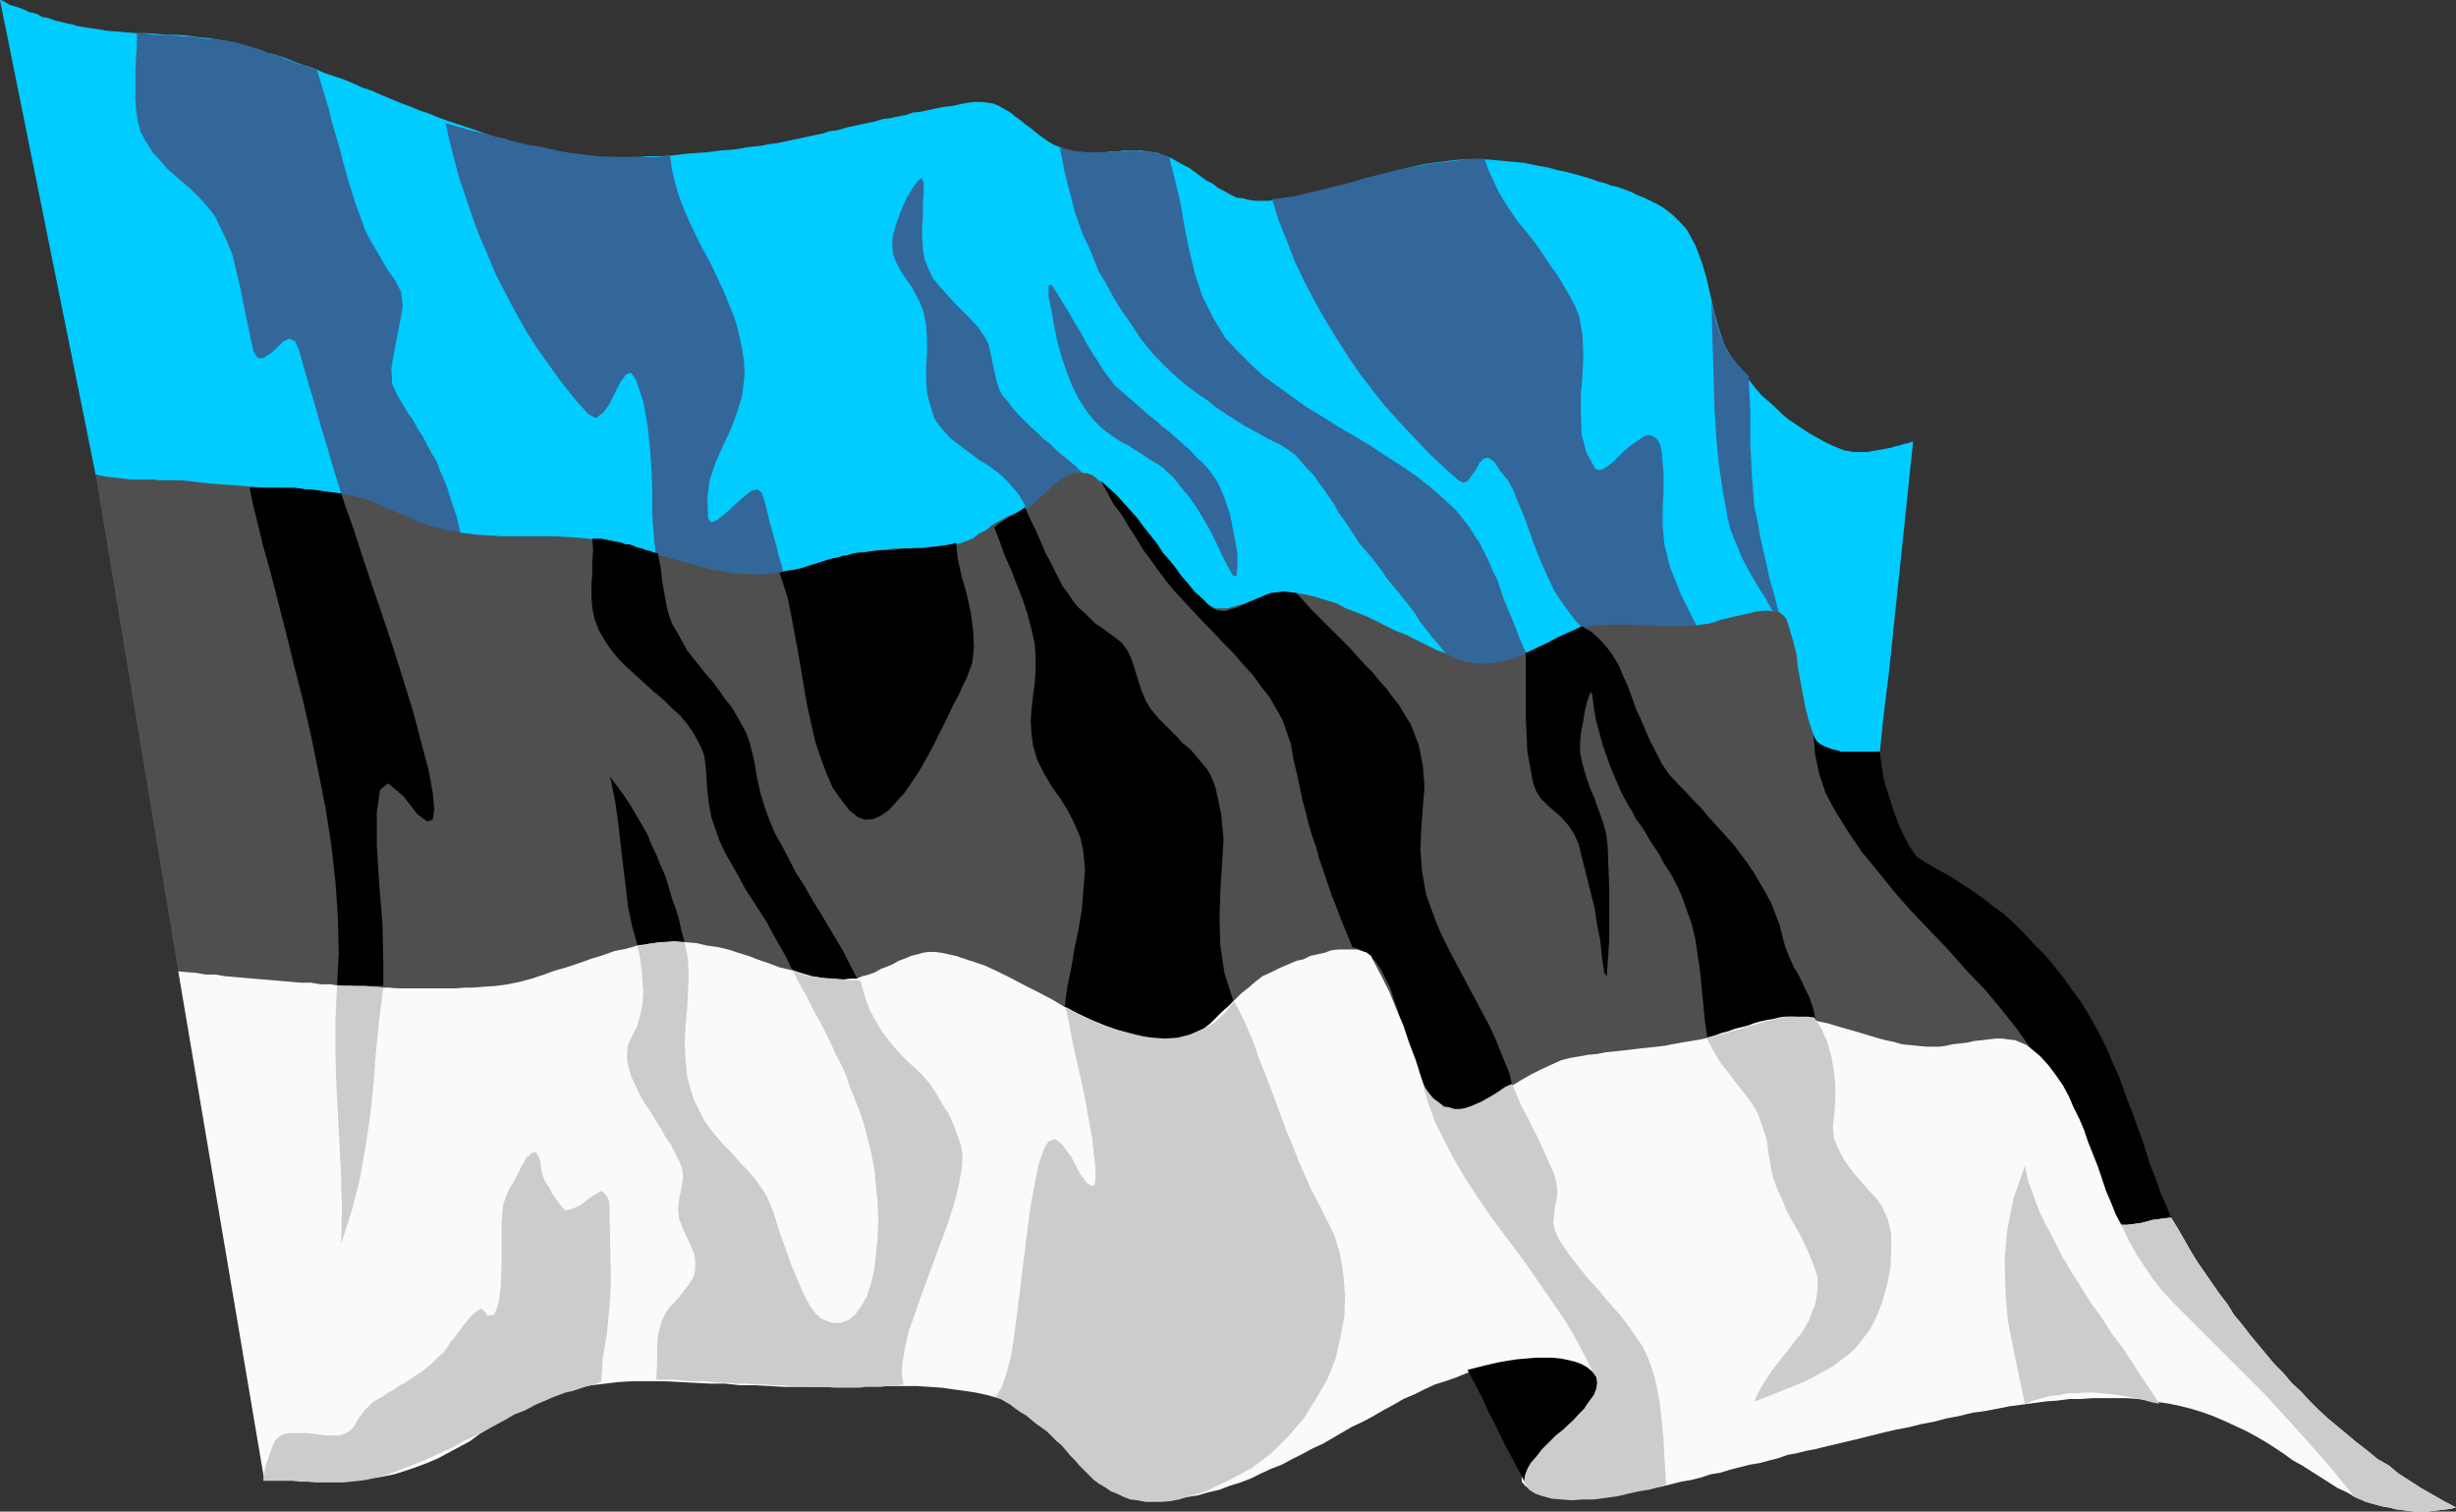
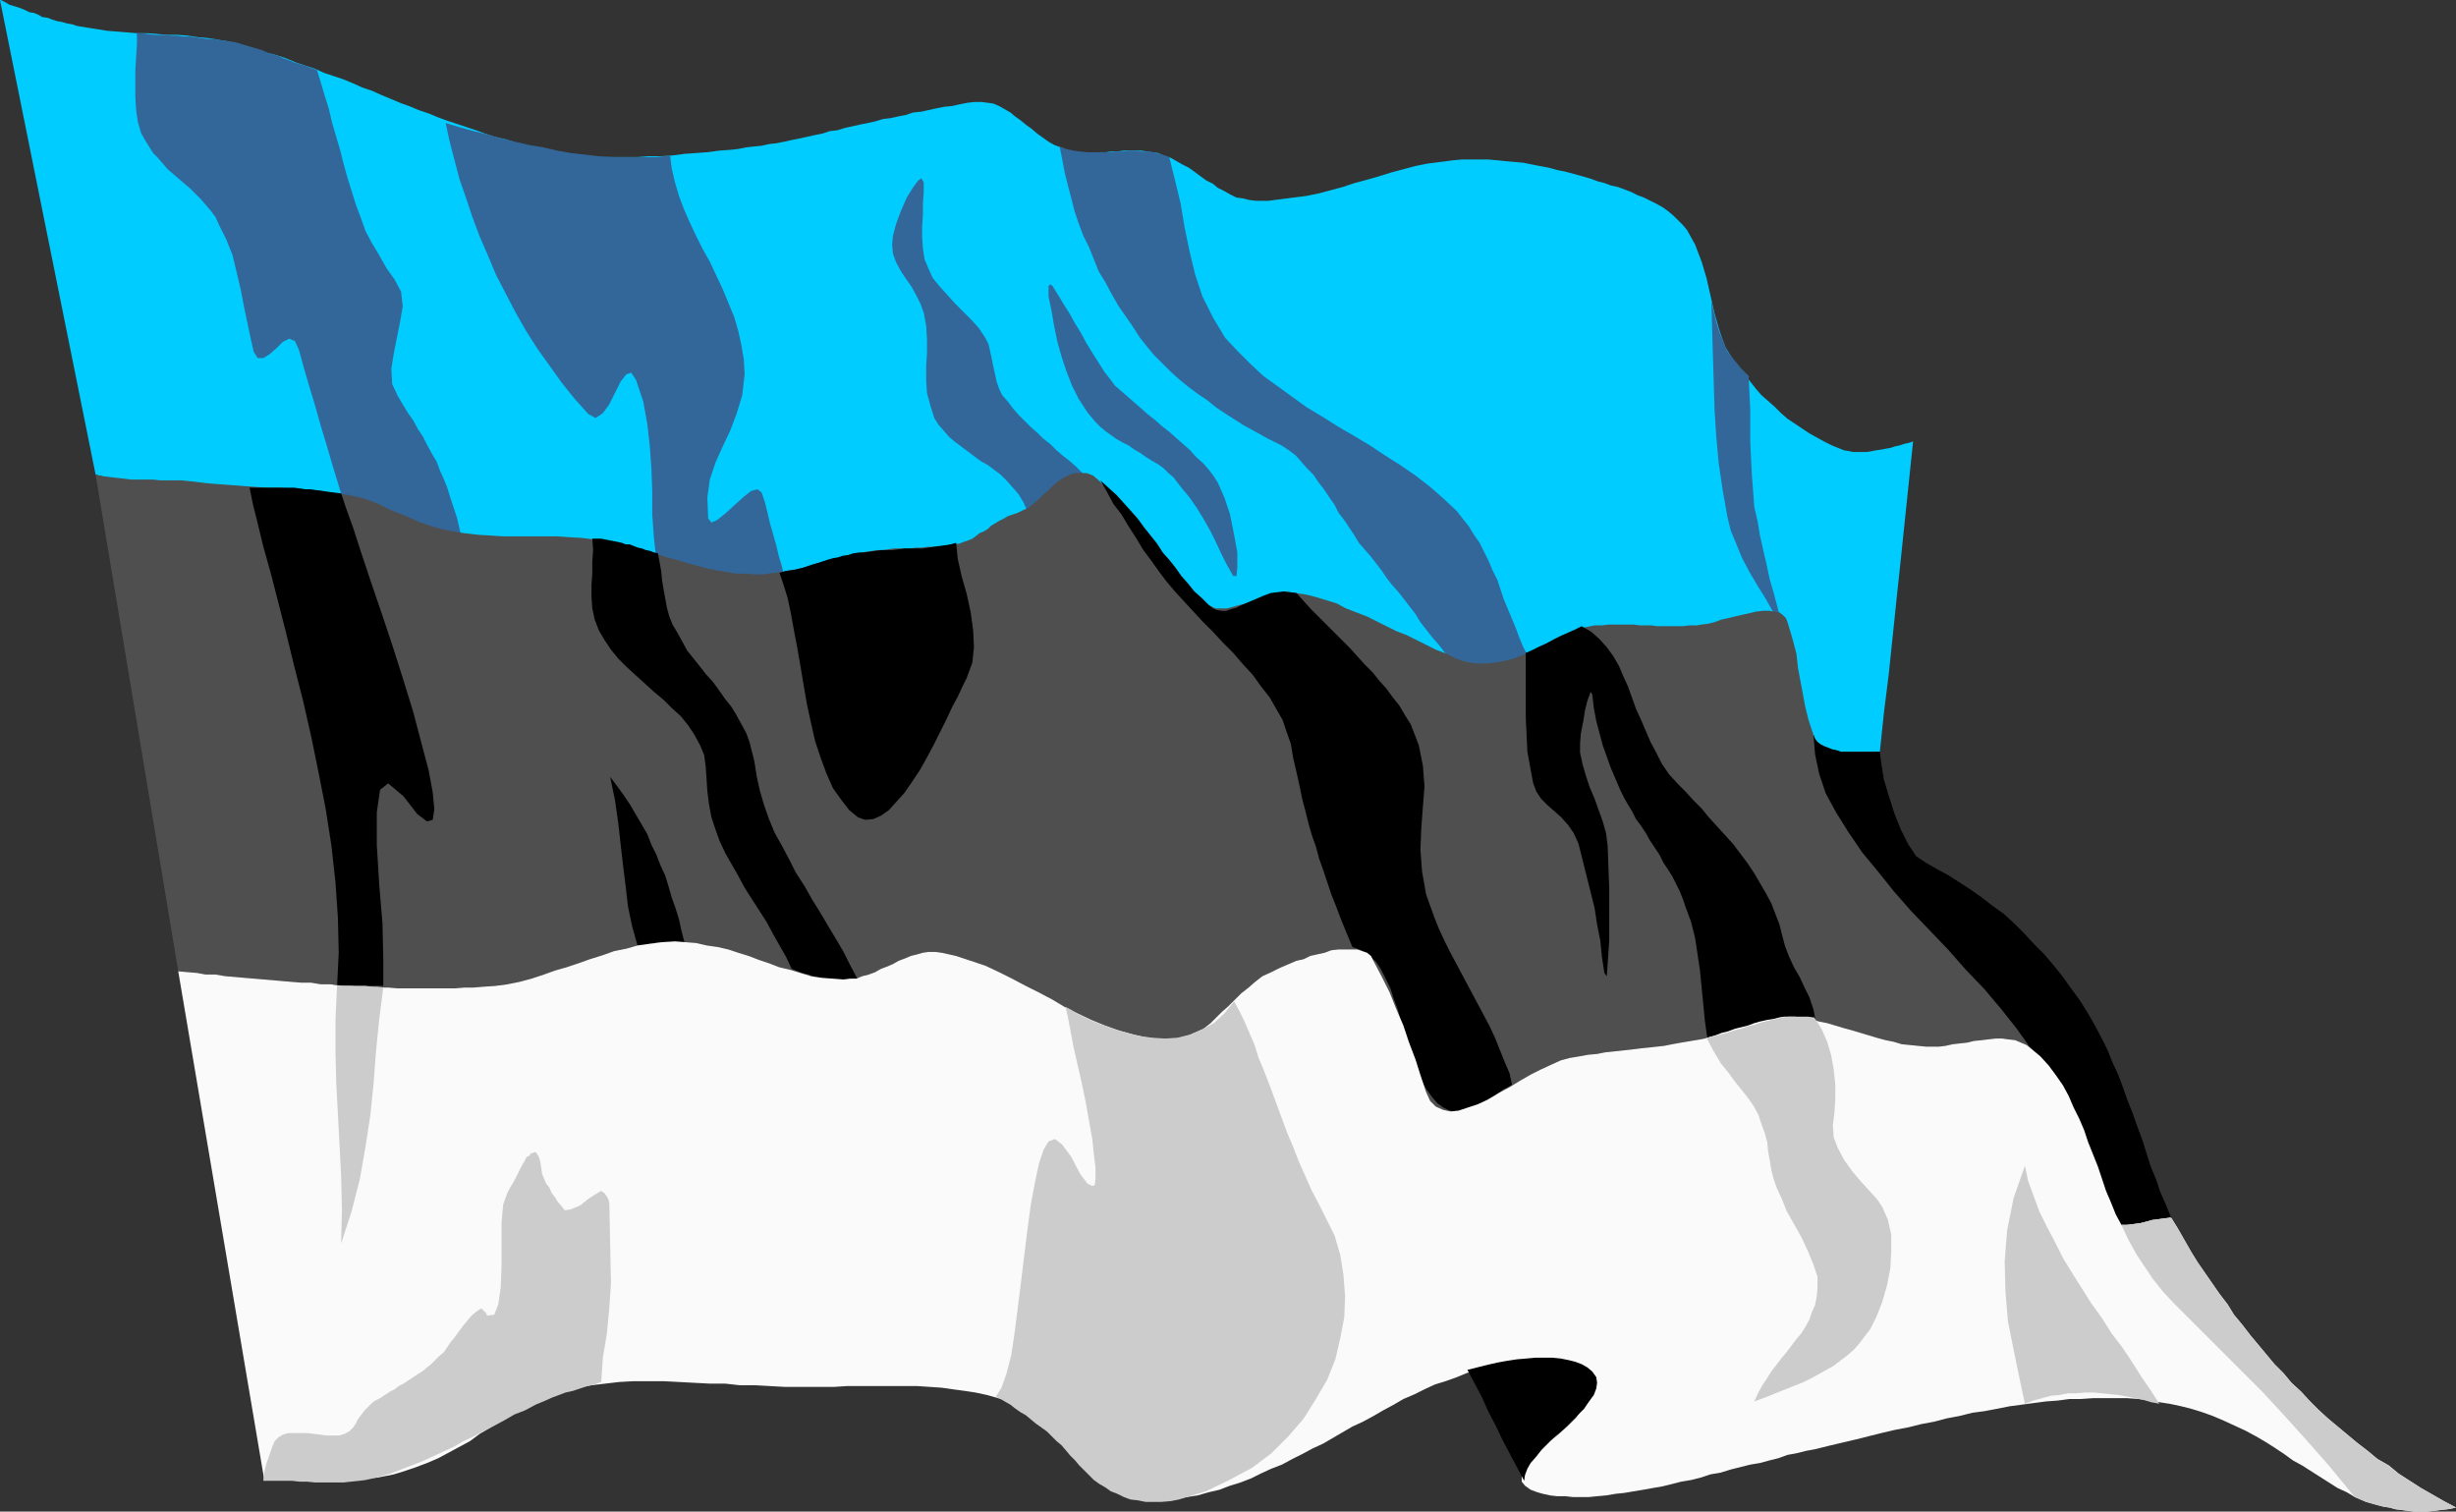
<svg xmlns="http://www.w3.org/2000/svg" xmlns:ns1="http://sodipodi.sourceforge.net/DTD/sodipodi-0.dtd" xmlns:ns2="http://www.inkscape.org/namespaces/inkscape" version="1.0" width="129.595mm" height="79.759mm" id="svg27" ns1:docname="Estonia 2.wmf">
  <rect width="100%" height="100%" fill="#333333" stroke="none" />
  <ns1:namedview id="namedview27" pagecolor="#ffffff" bordercolor="#000000" borderopacity="0.25" ns2:showpageshadow="2" ns2:pageopacity="0.0" ns2:pagecheckerboard="0" ns2:deskcolor="#d1d1d1" ns2:document-units="mm" />
  <defs id="defs1">
    <pattern id="WMFhbasepattern" patternUnits="userSpaceOnUse" width="6" height="6" x="0" y="0" />
  </defs>
  <path style="fill:#00ccff;fill-opacity:1;fill-rule:evenodd;stroke:none" d="m 0,0 19.069,94.667 1.454,0.323 1.454,0.323 1.454,0.162 1.293,0.162 1.293,0.162 1.454,0.162 1.454,0.323 h 1.293 l 1.454,0.162 1.454,0.162 1.293,0.162 1.454,0.162 1.454,0.162 1.454,0.162 h 1.293 l 1.454,0.323 2.101,0.162 2.424,0.323 2.101,0.162 2.262,0.162 h 2.424 l 2.262,0.162 h 2.424 l 2.262,0.162 2.424,0.323 2.262,0.162 2.262,0.323 2.262,0.485 2.262,0.485 2.101,0.646 1.939,0.646 1.939,0.808 3.232,1.615 2.909,1.131 2.909,0.969 2.747,0.646 2.909,0.485 2.586,0.323 2.747,0.323 h 2.586 l 2.586,0.162 h 2.586 2.586 2.747 2.586 l 2.586,0.323 2.747,0.162 2.747,0.485 1.778,0.485 1.939,0.485 1.939,0.323 1.778,0.646 1.616,0.323 1.939,0.646 1.616,0.485 1.778,0.646 1.778,0.323 1.778,0.646 1.778,0.323 1.778,0.485 1.778,0.162 1.939,0.323 1.778,0.162 h 2.101 1.293 l 1.293,-0.162 1.293,-0.162 1.454,-0.162 1.293,-0.162 1.293,-0.323 1.293,-0.323 1.454,-0.323 1.293,-0.323 1.293,-0.485 1.293,-0.323 1.293,-0.323 1.454,-0.323 1.131,-0.323 1.293,-0.323 1.293,-0.323 1.131,-0.162 1.131,-0.162 0.97,-0.162 h 1.131 l 1.131,-0.162 0.97,-0.162 h 1.131 l 1.131,-0.162 h 1.131 1.131 1.131 l 1.131,-0.162 h 1.131 0.97 l 1.131,-0.162 h 1.131 l 0.97,-0.162 1.131,-0.162 0.808,-0.323 0.97,-0.485 0.808,-0.323 0.646,-0.485 0.808,-0.485 0.808,-0.485 0.808,-0.485 0.646,-0.485 0.808,-0.646 0.808,-0.485 0.808,-0.485 0.97,-0.323 0.97,-0.485 0.97,-0.323 0.97,-0.485 1.131,-0.485 0.808,-0.808 1.131,-0.808 0.97,-0.969 0.97,-0.808 1.131,-0.969 0.97,-0.808 0.97,-0.808 1.131,-0.485 1.131,-0.323 1.131,-0.162 1.131,0.162 1.454,0.485 1.131,0.808 1.293,1.292 1.454,1.615 1.454,1.615 1.293,1.454 1.131,1.454 1.131,1.454 1.131,1.454 1.131,1.292 0.97,1.292 1.131,1.292 1.131,1.292 0.97,1.292 1.131,1.454 1.131,1.454 1.131,1.292 1.293,1.292 1.293,1.454 0.97,0.808 0.97,0.646 1.131,0.323 h 0.97 1.293 l 1.131,-0.323 1.293,-0.162 1.293,-0.485 1.293,-0.323 1.293,-0.485 1.131,-0.485 1.293,-0.485 1.293,-0.323 1.293,-0.162 h 1.131 1.293 l 1.939,0.485 2.101,0.485 2.101,0.808 1.939,0.646 1.939,0.808 2.101,0.808 1.939,0.808 2.101,1.131 1.939,0.808 1.939,0.969 1.939,0.969 2.101,0.969 1.939,0.969 1.939,0.808 2.101,0.969 1.939,0.808 1.939,0.646 1.939,0.323 1.939,0.162 1.939,-0.162 1.616,-0.485 1.939,-0.485 1.778,-0.646 1.616,-0.808 1.778,-0.808 1.616,-0.808 1.616,-0.808 1.616,-0.808 1.616,-0.646 1.616,-0.646 1.454,-0.323 1.454,-0.162 1.616,-0.162 h 1.293 l 1.293,-0.162 h 1.293 l 1.131,0.162 h 1.293 1.293 1.131 l 1.131,0.162 h 1.131 1.293 1.131 1.293 1.293 1.454 l 1.454,-0.162 0.97,-0.162 1.131,-0.162 1.293,-0.323 1.454,-0.323 1.293,-0.323 1.454,-0.485 1.454,-0.323 1.293,-0.323 1.454,-0.162 1.293,-0.162 h 1.131 1.131 l 1.131,0.162 0.646,0.485 0.646,0.646 0.323,0.808 0.97,3.231 0.646,3.069 0.485,2.746 0.485,2.746 0.485,2.585 0.323,2.585 0.808,2.746 0.97,2.746 0.323,0.808 0.485,0.646 0.646,0.323 0.646,0.485 h 0.808 l 0.808,0.323 h 0.97 l 1.131,0.162 h 0.97 l 1.131,-0.162 h 1.131 l 0.97,-0.162 h 0.97 l 1.131,-0.162 h 0.808 0.808 l 0.808,-7.754 0.97,-7.754 0.808,-7.754 0.808,-7.754 0.808,-7.593 0.808,-7.754 0.808,-7.754 0.808,-7.754 -0.97,0.323 -0.808,0.162 -0.97,0.323 -0.808,0.162 -0.97,0.323 -0.97,0.162 -0.808,0.162 -1.131,0.162 -0.808,0.162 -0.97,0.162 h -0.97 -0.808 -0.97 l -0.808,-0.162 -0.97,-0.162 -0.808,-0.323 -1.616,-0.646 -1.616,-0.808 -1.454,-0.808 -1.454,-0.808 -1.454,-0.969 -1.454,-0.969 -1.454,-0.969 -1.293,-1.131 -1.293,-1.292 -1.293,-1.131 -1.293,-1.131 -1.131,-1.292 -1.131,-1.454 -1.131,-1.292 -1.131,-1.292 -0.97,-1.454 -1.778,-2.908 -1.131,-3.231 -0.97,-3.393 -0.808,-3.554 -0.808,-3.554 -0.97,-3.231 -1.293,-3.393 -1.616,-2.908 -0.808,-0.969 -0.97,-0.969 -0.97,-0.969 -0.97,-0.808 -1.131,-0.808 -1.131,-0.646 -1.293,-0.646 -1.293,-0.646 -1.293,-0.485 -1.293,-0.646 -1.293,-0.485 -1.293,-0.485 -1.454,-0.323 -1.293,-0.485 -1.293,-0.323 -1.293,-0.485 -1.616,-0.485 -1.778,-0.485 -1.778,-0.485 -1.616,-0.323 -1.778,-0.485 -1.778,-0.323 -1.616,-0.323 -1.616,-0.323 -1.778,-0.162 -1.778,-0.162 -1.616,-0.162 -1.778,-0.162 h -1.778 -1.778 -1.778 l -1.778,0.162 -2.424,0.323 -2.586,0.323 -2.424,0.485 -2.424,0.646 -2.424,0.646 -2.586,0.808 -2.262,0.646 -2.424,0.646 -2.424,0.808 -2.424,0.646 -2.424,0.646 -2.424,0.485 -2.586,0.323 -2.424,0.323 -2.586,0.323 h -2.424 l -1.293,-0.162 -1.293,-0.323 -1.293,-0.162 -1.293,-0.646 -1.131,-0.646 -1.293,-0.646 -0.97,-0.808 -1.293,-0.646 -1.131,-0.808 -1.293,-0.969 -1.131,-0.808 -1.293,-0.646 -1.131,-0.646 -1.131,-0.646 -1.454,-0.485 -1.131,-0.485 -1.131,-0.162 -1.131,-0.162 -1.131,-0.162 h -1.293 -0.97 -1.131 l -1.131,0.162 h -1.293 l -1.131,0.162 h -1.131 l -1.293,0.162 h -0.97 l -1.131,-0.162 h -1.131 l -1.131,-0.162 -1.131,-0.323 -1.131,-0.485 -1.293,-0.485 -1.131,-0.646 -1.131,-0.808 -1.131,-0.808 -1.131,-0.969 -1.131,-0.808 -0.97,-0.808 -1.131,-0.808 -0.97,-0.808 -1.131,-0.646 -1.131,-0.646 -1.131,-0.485 -1.131,-0.162 -1.293,-0.162 h -1.293 l -1.454,0.162 -1.616,0.323 -1.454,0.323 -1.616,0.162 -1.616,0.323 -1.454,0.323 -1.454,0.323 -1.616,0.162 -1.454,0.485 -1.616,0.323 -1.454,0.323 -1.454,0.162 -1.616,0.485 -1.454,0.323 -1.616,0.323 -1.454,0.323 -1.454,0.323 -1.616,0.485 -1.454,0.162 -1.454,0.485 -1.616,0.323 -1.454,0.323 -1.454,0.323 -1.616,0.323 -1.454,0.323 -1.616,0.323 -1.454,0.162 -1.454,0.323 -1.616,0.162 -1.454,0.162 -1.616,0.323 -1.454,0.162 -2.262,0.162 -2.424,0.323 -2.262,0.162 -2.262,0.162 -2.424,0.323 -2.424,0.162 h -2.424 l -2.101,0.162 h -2.424 -2.424 -2.101 l -2.586,-0.162 -2.262,-0.323 -2.262,-0.323 -2.262,-0.162 -2.262,-0.485 -2.101,-0.485 -1.778,-0.485 -1.939,-0.485 -1.939,-0.646 L 98.737,27.302 96.798,26.656 95.021,26.009 93.081,25.363 91.142,24.717 89.203,24.071 87.426,23.425 85.486,22.617 83.547,21.971 81.608,21.163 79.83,20.517 77.891,19.709 75.952,18.901 74.174,18.093 72.235,17.447 70.458,16.64 68.518,15.832 66.579,15.186 64.64,14.539 62.862,13.732 60.923,13.085 58.984,12.439 57.045,11.631 55.106,10.985 53.166,10.501 51.227,9.854 49.288,9.208 47.51,8.724 45.41,8.239 43.47,7.916 41.531,7.593 39.592,7.431 37.491,7.108 35.39,6.947 H 33.451 L 31.512,6.785 29.411,6.623 H 27.31 L 25.371,6.462 23.432,6.3 21.331,6.139 19.392,5.816 17.291,5.493 15.352,5.17 14.382,4.846 13.413,4.685 12.282,4.362 11.312,4.2 10.342,3.877 9.534,3.554 8.403,3.393 7.595,2.908 6.787,2.585 5.818,2.423 4.848,1.939 4.04,1.615 3.07,1.292 1.939,0.969 1.131,0.485 0.162,0 v 0 z" id="path1" />
  <path style="fill:#336699;fill-opacity:1;fill-rule:evenodd;stroke:none" d="m 27.31,6.623 h 1.131 l 1.131,0.162 1.293,0.162 h 1.131 1.131 l 1.131,0.162 h 1.131 l 1.131,0.162 h 1.293 l 1.131,0.162 1.131,0.162 1.131,0.162 h 1.131 l 1.131,0.162 1.131,0.162 1.131,0.162 1.131,0.162 1.131,0.323 0.97,0.323 1.131,0.323 1.131,0.323 1.131,0.323 0.97,0.485 1.131,0.323 1.131,0.323 0.97,0.485 0.97,0.323 1.131,0.485 1.131,0.323 1.131,0.323 1.131,0.485 1.131,0.323 0.808,2.585 0.808,2.746 0.808,2.585 0.646,2.746 0.808,2.746 0.808,2.746 0.646,2.585 0.808,2.908 0.808,2.585 0.808,2.585 0.97,2.585 0.97,2.746 1.293,2.423 1.454,2.423 1.454,2.585 1.616,2.262 1.293,2.423 0.323,2.908 -0.485,2.908 -0.646,3.231 -0.646,3.231 -0.485,3.069 0.162,3.069 1.131,2.423 0.97,1.615 0.97,1.615 1.131,1.615 0.97,1.777 0.97,1.454 0.808,1.615 0.97,1.777 0.97,1.615 0.646,1.777 0.808,1.777 0.646,1.615 0.646,2.1 0.646,1.939 0.646,1.939 0.485,2.1 0.485,2.1 h -1.293 l -1.454,-0.323 -1.454,-0.485 -1.454,-0.323 -1.616,-0.485 -1.454,-0.485 -1.616,-0.646 -1.293,-0.646 -1.616,-0.646 -1.454,-0.485 -1.616,-0.485 -1.454,-0.646 -1.616,-0.485 -1.454,-0.485 -1.454,-0.485 -1.293,-0.323 -1.131,-3.716 -1.131,-3.716 -1.131,-3.877 -1.131,-3.716 -1.131,-4.039 -1.131,-3.716 -1.131,-3.877 -0.97,-3.554 -0.808,-1.777 -1.131,-0.485 -1.293,0.646 -1.293,1.292 -1.293,1.131 -1.293,0.808 h -1.131 l -0.808,-1.292 -0.646,-2.908 -0.646,-3.069 -0.646,-3.069 -0.646,-3.393 -0.808,-3.393 -0.808,-3.393 -1.293,-3.231 -1.454,-2.908 -0.646,-1.454 -0.97,-1.292 -0.97,-1.131 -0.97,-1.131 -0.97,-0.969 -1.131,-1.131 -1.131,-0.969 -1.131,-0.969 -1.131,-0.969 -1.131,-0.969 -0.97,-1.131 -0.97,-1.131 -0.97,-0.969 -0.808,-1.292 -0.808,-1.292 -0.808,-1.454 -0.646,-2.262 -0.323,-2.262 -0.162,-2.585 v -2.746 -2.585 l 0.162,-2.746 0.162,-2.423 V 6.623 Z" id="path2" />
  <path style="fill:#336699;fill-opacity:1;fill-rule:evenodd;stroke:none" d="m 88.88,24.555 2.747,0.808 2.909,0.808 2.747,0.646 2.747,0.808 2.747,0.646 2.747,0.646 2.909,0.485 2.747,0.646 2.747,0.485 2.909,0.323 2.747,0.323 2.747,0.162 h 2.747 2.909 2.909 l 2.747,-0.323 0.323,2.585 0.646,2.746 0.808,2.746 0.97,2.585 1.131,2.585 1.293,2.746 1.293,2.585 1.454,2.585 1.293,2.746 1.293,2.746 1.131,2.746 1.131,2.746 0.808,2.746 0.646,2.908 0.485,2.908 0.162,2.908 -0.485,4.2 -1.131,3.716 -1.293,3.393 -1.454,3.069 -1.454,3.231 -1.131,3.393 -0.485,3.554 0.162,4.2 0.646,0.808 1.131,-0.485 1.616,-1.292 1.778,-1.615 1.778,-1.615 1.616,-1.292 1.293,-0.323 0.808,0.646 0.646,1.939 0.485,1.939 0.485,2.1 0.646,2.262 0.646,2.262 0.485,2.1 0.646,2.1 0.485,2.262 -1.616,0.162 -1.454,0.162 -1.454,0.162 -1.616,0.162 h -1.616 -1.616 l -1.616,-0.162 -1.616,-0.162 -1.616,-0.162 -1.616,-0.323 -1.616,-0.323 -1.616,-0.485 -1.616,-0.485 -1.616,-0.646 -1.454,-0.646 -1.778,-0.808 -0.485,-4.523 -0.323,-4.523 v -4.685 l -0.162,-4.362 -0.323,-4.523 -0.485,-4.362 -0.808,-4.523 -1.454,-4.362 -0.97,-1.454 -0.97,0.323 -1.131,1.454 -1.131,2.262 -1.131,2.262 -1.293,1.777 -1.454,0.969 -1.454,-0.808 -2.747,-3.069 -2.586,-3.231 -2.424,-3.393 -2.424,-3.393 -2.262,-3.554 -2.101,-3.716 -1.939,-3.716 L 98.899,54.765 97.283,50.888 95.667,47.172 94.213,43.295 92.92,39.418 91.627,35.702 90.657,31.987 89.688,28.271 88.88,24.555 Z" id="path3" />
  <path style="fill:#336699;fill-opacity:1;fill-rule:evenodd;stroke:none" d="m 204.909,101.937 -0.808,-1.777 -0.97,-1.615 -1.131,-1.292 -1.131,-1.292 -1.293,-1.292 -1.293,-0.969 -1.293,-0.969 -1.454,-0.808 -1.293,-0.969 -1.293,-0.969 -1.293,-0.969 -1.293,-0.969 -1.131,-0.969 -0.97,-1.131 -1.131,-1.292 -0.808,-1.292 -0.808,-2.585 -0.646,-2.423 -0.162,-2.585 v -2.746 l 0.162,-2.585 v -2.746 l -0.162,-2.746 -0.485,-2.585 -0.646,-1.777 -0.808,-1.615 -0.97,-1.777 -1.131,-1.615 -0.97,-1.454 -0.97,-1.777 -0.646,-1.777 -0.162,-1.777 0.162,-1.777 0.646,-2.423 0.97,-2.585 1.131,-2.585 1.293,-2.1 0.97,-1.292 0.646,-0.485 0.485,0.808 v 1.939 l -0.162,2.262 v 2.262 l -0.162,2.423 v 2.1 l 0.162,2.262 0.323,2.1 0.808,1.939 0.808,1.777 1.454,1.777 1.616,1.777 1.454,1.615 1.616,1.615 1.616,1.615 1.454,1.615 1.293,1.939 0.646,1.292 0.323,1.454 0.323,1.454 0.323,1.615 0.323,1.454 0.323,1.454 0.485,1.454 0.646,1.292 1.131,1.292 0.97,1.292 1.131,1.292 1.131,1.131 1.293,1.292 1.293,1.131 1.131,1.131 1.454,1.131 1.131,1.131 1.293,1.131 1.454,1.131 1.293,1.131 1.131,1.131 1.454,1.131 1.131,1.131 1.131,1.131 -1.131,-0.808 -0.97,-0.646 -0.97,-0.485 -1.131,-0.162 h -0.808 l -0.97,0.162 -0.808,0.323 -0.808,0.323 -0.97,0.646 -0.808,0.646 -0.808,0.646 -0.808,0.646 -0.808,0.808 -0.808,0.808 -0.97,0.808 z" id="path4" />
  <path style="fill:#336699;fill-opacity:1;fill-rule:evenodd;stroke:none" d="m 209.11,59.127 0.646,3.069 0.485,2.908 0.646,3.069 0.808,2.908 0.97,2.908 1.131,2.908 1.293,2.585 1.778,2.746 0.808,0.969 0.808,0.969 0.97,0.969 0.97,0.808 1.131,0.808 1.131,0.808 1.131,0.646 1.293,0.646 1.131,0.808 1.131,0.646 1.131,0.808 1.293,0.808 1.131,0.646 1.131,0.808 0.97,0.969 0.97,0.808 1.616,2.1 1.616,1.939 1.454,2.1 1.293,2.1 1.293,2.262 1.131,2.262 1.131,2.423 1.131,2.262 1.293,2.262 h 0.646 l 0.162,-1.777 v -2.908 l -0.646,-3.554 -0.808,-4.039 -1.131,-3.393 -1.293,-2.908 -0.808,-1.292 -0.97,-1.292 -1.131,-1.292 -1.454,-1.292 -1.131,-1.292 -1.454,-1.292 -1.293,-1.131 -1.454,-1.292 -1.454,-1.131 -1.454,-1.292 -1.454,-1.131 -1.454,-1.292 -1.293,-1.131 -1.293,-1.131 -1.131,-0.969 -1.293,-1.131 -0.97,-1.292 -1.131,-1.454 -1.131,-1.777 -1.131,-1.777 -1.293,-2.1 -1.131,-2.1 -1.293,-2.1 -0.97,-1.777 -1.131,-1.777 -0.97,-1.615 -0.808,-1.292 -0.485,-0.808 -0.485,-0.323 -0.323,0.323 v 0.646 z" id="path5" />
  <path style="fill:#336699;fill-opacity:1;fill-rule:evenodd;stroke:none" d="m 211.373,29.24 1.293,0.485 1.454,0.323 1.293,0.162 1.454,0.162 h 1.293 1.454 1.454 l 1.293,-0.162 h 1.454 l 1.293,-0.162 h 1.454 l 1.293,0.162 h 1.454 l 1.293,0.323 1.293,0.323 1.293,0.485 1.131,4.523 1.131,4.685 0.808,4.846 0.97,4.685 1.131,4.685 1.454,4.362 2.101,4.2 2.424,4.039 2.424,2.585 2.586,2.585 2.586,2.423 2.909,2.1 2.909,2.1 2.909,2.1 3.232,1.939 3.07,1.939 3.07,1.777 3.232,1.939 2.909,1.939 3.07,1.939 3.07,2.1 2.909,2.262 2.586,2.262 2.747,2.585 1.131,1.454 1.293,1.615 0.97,1.615 1.131,1.615 0.97,1.939 0.808,1.615 0.808,1.939 0.97,1.939 0.646,1.939 0.646,1.939 0.808,1.939 0.808,1.939 0.808,1.939 0.646,1.777 0.808,1.939 0.97,1.777 -0.646,0.646 -0.808,0.485 -0.808,0.323 -0.97,0.323 -0.808,0.323 -0.97,0.323 h -0.97 l -0.97,0.162 h -0.97 -1.131 -0.97 l -0.97,-0.162 h -0.97 l -0.97,-0.162 -0.97,-0.162 -0.646,-0.162 -1.131,-1.454 -1.131,-1.454 -1.131,-1.454 -1.293,-1.454 -1.131,-1.454 -1.131,-1.454 -0.97,-1.615 -1.131,-1.454 -1.131,-1.454 -1.131,-1.454 -1.293,-1.454 -1.131,-1.454 -0.97,-1.454 -1.131,-1.454 -1.131,-1.454 -1.131,-1.292 -1.131,-1.292 -0.97,-1.615 -0.97,-1.454 -0.97,-1.454 -1.131,-1.454 -0.808,-1.615 -1.131,-1.615 -0.97,-1.454 -1.131,-1.454 -0.97,-1.454 -1.293,-1.292 -1.131,-1.292 -1.131,-1.292 -1.293,-0.969 -1.454,-0.969 -1.616,-0.808 -1.293,-0.646 -1.454,-0.808 -1.454,-0.808 -1.778,-0.969 -1.778,-1.131 -1.778,-1.131 -1.939,-1.292 -1.778,-1.454 -1.939,-1.292 -1.939,-1.454 -1.778,-1.454 -1.778,-1.615 -1.616,-1.615 -1.616,-1.615 -1.454,-1.777 -1.293,-1.615 -1.454,-2.262 -1.454,-2.1 -1.454,-2.1 -1.293,-2.262 -1.293,-2.423 -1.293,-2.1 -0.97,-2.423 -0.97,-2.423 -1.131,-2.262 -0.97,-2.585 -0.808,-2.423 -0.646,-2.585 -0.646,-2.423 -0.646,-2.585 -0.485,-2.585 -0.485,-2.423 v 0 z" id="path6" />
-   <path style="fill:#336699;fill-opacity:1;fill-rule:evenodd;stroke:none" d="m 253.712,39.741 2.586,-0.323 2.747,-0.485 2.586,-0.646 2.747,-0.646 2.586,-0.646 2.586,-0.646 2.586,-0.808 2.586,-0.646 2.586,-0.646 2.586,-0.646 2.747,-0.485 2.586,-0.485 2.747,-0.323 2.747,-0.323 2.586,-0.323 h 2.747 l 0.808,2.262 0.97,2.1 0.97,2.1 1.131,1.939 1.293,1.939 1.293,1.939 1.454,1.777 1.454,1.777 1.454,1.939 1.293,1.939 1.293,1.939 1.293,1.777 1.131,1.939 1.131,1.939 1.131,2.1 0.808,2.1 0.646,3.716 0.162,3.877 -0.162,4.039 -0.323,4.039 v 4.039 l 0.162,3.877 0.97,3.554 1.778,3.231 0.485,0.162 h 0.646 l 0.646,-0.323 0.97,-0.646 0.97,-0.808 0.97,-0.969 0.97,-0.969 1.131,-0.969 1.131,-0.808 0.97,-0.646 0.97,-0.646 0.97,-0.162 0.808,0.323 0.646,0.485 0.646,1.131 0.323,1.777 0.323,4.039 v 3.554 l -0.162,3.231 v 3.393 l 0.323,3.877 1.131,4.523 2.262,5.654 3.555,7.108 h -1.454 -1.454 -1.293 -1.454 -1.454 -1.293 -1.454 -1.454 -1.454 -1.454 -1.454 -1.293 -1.454 -1.293 -1.454 -1.454 l -1.939,-1.939 -1.616,-2.1 -1.454,-2.1 -1.293,-1.939 -1.131,-2.423 -0.97,-2.1 -0.97,-2.262 -0.808,-2.1 -0.808,-2.262 -0.808,-2.262 -0.808,-2.1 -0.97,-2.262 -0.808,-2.1 -1.131,-2.1 -1.454,-1.777 -1.293,-1.939 -1.131,-0.808 -0.97,0.162 -0.808,0.808 -0.646,1.292 -0.808,1.131 -0.808,1.131 -0.97,0.485 -0.97,-0.485 -2.909,-2.585 -3.07,-2.908 -2.747,-2.908 -2.909,-3.069 -2.909,-3.231 -2.586,-3.231 -2.586,-3.393 -2.424,-3.554 -2.262,-3.554 -2.262,-3.716 -2.101,-3.716 -2.101,-4.039 -1.778,-3.716 -1.616,-4.2 -1.616,-4.039 -1.293,-4.2 z" id="path7" />
  <path style="fill:#336699;fill-opacity:1;fill-rule:evenodd;stroke:none" d="m 348.732,75.12 0.323,6.462 v 6.462 l 0.323,6.623 0.485,6.462 0.646,2.746 0.485,2.908 0.646,2.908 0.646,2.746 0.646,3.069 0.808,2.746 0.808,3.069 0.646,2.746 -1.616,-2.1 -1.454,-2.585 -1.616,-2.585 -1.616,-2.746 -1.454,-2.746 -1.131,-2.746 -1.131,-2.746 -0.646,-2.585 -0.97,-5.493 -0.808,-5.493 -0.485,-5.331 -0.323,-5.17 -0.162,-5.331 -0.162,-5.331 -0.162,-5.493 -0.162,-5.654 0.485,2.262 0.485,1.939 0.646,2.1 0.808,1.939 0.808,1.939 1.293,1.615 1.454,1.777 1.616,1.615 v 0 z" id="path8" />
  <path style="fill:#4f4f4f;fill-opacity:1;fill-rule:evenodd;stroke:none" d="m 374.912,149.917 h -0.808 -0.808 -1.131 -0.808 -1.131 -0.97 -0.97 -1.131 l -0.97,-0.323 -0.808,-0.162 -0.808,-0.323 -0.808,-0.323 -0.646,-0.323 -0.646,-0.485 -0.485,-0.646 -0.323,-0.808 -0.97,-2.908 -0.646,-2.585 -0.485,-2.585 -0.485,-2.585 -0.485,-2.585 -0.323,-2.908 -0.808,-3.069 -0.97,-3.231 -0.323,-0.808 -0.646,-0.646 -0.646,-0.485 -0.97,-0.162 -1.131,-0.162 h -1.131 l -1.454,0.162 -1.293,0.323 -1.454,0.323 -1.454,0.323 -1.293,0.323 -1.454,0.323 -1.293,0.485 -1.293,0.323 -1.293,0.162 -0.97,0.162 h -1.454 l -1.293,0.162 h -1.454 -1.293 -1.293 -1.131 l -1.131,-0.162 h -1.131 -1.131 l -1.293,-0.162 h -1.131 -1.293 -1.131 -1.454 l -1.293,0.162 h -1.454 l -1.616,0.323 -1.454,0.323 -1.616,0.646 -1.454,0.646 -1.778,0.808 -1.616,0.808 -1.616,0.808 -1.616,0.808 -1.778,0.808 -1.616,0.646 -1.939,0.485 -1.778,0.323 -1.778,0.162 h -1.939 l -2.101,-0.323 -1.939,-0.646 -1.939,-0.969 -2.101,-0.808 -1.939,-0.969 -1.939,-0.969 -1.939,-0.969 -2.101,-0.808 -1.939,-0.969 -1.939,-0.969 -1.939,-0.969 -2.101,-0.808 -2.101,-0.808 -1.778,-0.969 -2.101,-0.646 -2.101,-0.646 -1.939,-0.485 -2.101,-0.323 -1.293,-0.162 h -1.131 l -1.293,0.162 -1.131,0.323 -1.454,0.485 -1.131,0.323 -1.293,0.485 -1.293,0.485 -1.293,0.323 -1.131,0.323 -1.293,0.323 h -1.131 -1.131 l -0.97,-0.485 -1.131,-0.485 -0.808,-0.808 -1.454,-1.454 -1.131,-1.454 -1.293,-1.292 -1.131,-1.454 -0.97,-1.292 -1.131,-1.292 -1.131,-1.292 -1.131,-1.292 -0.97,-1.292 -1.131,-1.454 -1.131,-1.454 -0.97,-1.292 -1.293,-1.454 -1.293,-1.454 -1.293,-1.615 -1.616,-1.615 -1.293,-1.292 -1.131,-0.969 -1.293,-0.485 h -1.293 -1.131 l -0.97,0.323 -1.293,0.646 -0.97,0.646 -1.131,0.969 -0.808,0.808 -1.131,0.969 -0.97,0.969 -0.97,0.808 -0.97,0.808 -1.131,0.485 -0.97,0.485 -0.97,0.323 -0.97,0.323 -0.808,0.485 -0.97,0.485 -0.808,0.485 -0.808,0.485 -0.646,0.646 -0.808,0.485 -0.808,0.323 -0.808,0.646 -0.646,0.485 -0.808,0.323 -0.97,0.323 -0.808,0.323 -1.131,0.162 -0.97,0.162 -1.131,0.162 -0.97,0.162 h -1.131 -1.131 l -1.131,0.162 h -1.131 l -1.131,0.162 h -1.131 -1.131 -0.97 l -1.131,0.162 -1.131,0.162 h -1.131 l -0.97,0.162 -1.131,0.162 -1.131,0.162 -1.131,0.323 -1.293,0.323 -1.293,0.323 -1.293,0.162 -1.454,0.485 -1.293,0.323 -1.293,0.323 -1.293,0.485 -1.293,0.323 -1.454,0.323 -1.293,0.162 -1.293,0.323 -1.454,0.162 -1.293,0.162 -1.131,0.162 h -1.454 l -1.939,-0.162 h -1.939 l -1.778,-0.323 -1.939,-0.323 -1.778,-0.323 -1.778,-0.485 -1.778,-0.485 -1.616,-0.485 -1.778,-0.485 -1.778,-0.485 -1.778,-0.646 -1.778,-0.323 -1.778,-0.646 -1.939,-0.485 -1.778,-0.323 -1.939,-0.485 -2.747,-0.485 -2.747,-0.323 -2.586,-0.162 -2.424,-0.162 h -2.909 -2.424 -2.586 -2.747 l -2.586,-0.162 -2.586,-0.162 -2.747,-0.323 -2.909,-0.485 -2.747,-0.646 -2.909,-0.969 -2.909,-1.292 -3.232,-1.292 -1.939,-0.969 -1.939,-0.808 -2.101,-0.646 -2.262,-0.485 -2.101,-0.323 -2.262,-0.323 -2.424,-0.323 -2.262,-0.162 -2.424,-0.162 -2.262,-0.162 H 53.328 L 50.904,97.091 48.642,96.929 46.541,96.768 44.278,96.606 42.178,96.445 40.562,96.283 39.269,96.121 37.814,95.96 36.198,95.798 H 34.906 33.451 31.997 L 30.542,95.637 H 29.088 27.634 26.179 l -1.293,-0.162 -1.454,-0.162 -1.454,-0.162 -1.454,-0.162 -1.454,-0.323 16.483,99.029 1.778,0.162 1.939,0.162 1.778,0.323 h 1.939 l 1.939,0.323 1.939,0.162 1.778,0.162 1.939,0.162 1.939,0.162 1.939,0.162 1.778,0.162 1.939,0.162 1.939,0.162 h 1.939 l 1.939,0.323 h 1.939 l 1.939,0.323 h 1.939 l 1.939,0.162 h 1.778 l 1.939,0.162 h 1.939 l 1.939,0.162 h 1.778 1.939 2.101 1.778 1.778 1.939 l 1.939,-0.162 h 1.778 l 1.939,-0.162 2.424,-0.162 2.424,-0.323 2.424,-0.485 2.424,-0.646 2.424,-0.808 2.262,-0.808 2.262,-0.646 2.424,-0.808 2.262,-0.808 2.586,-0.808 2.262,-0.808 2.424,-0.485 2.262,-0.646 2.424,-0.323 2.424,-0.323 2.586,-0.162 2.101,0.162 2.101,0.162 2.101,0.485 2.262,0.323 2.101,0.485 1.939,0.646 2.101,0.646 2.101,0.808 1.939,0.646 2.101,0.808 2.101,0.485 2.101,0.646 2.101,0.646 2.101,0.323 2.262,0.162 2.101,0.162 1.293,-0.162 h 1.293 l 1.131,-0.485 1.293,-0.323 1.293,-0.485 1.131,-0.646 1.293,-0.485 1.131,-0.485 1.131,-0.646 1.293,-0.485 1.131,-0.485 1.293,-0.323 1.131,-0.323 1.131,-0.162 h 1.293 l 1.293,0.162 2.909,0.646 2.909,0.969 2.909,0.969 2.747,1.292 2.586,1.292 2.747,1.454 2.586,1.292 2.747,1.454 2.424,1.454 2.586,1.292 2.747,1.292 2.747,1.131 2.747,0.969 2.909,0.808 2.909,0.646 3.07,0.323 h 1.778 l 1.616,-0.162 1.616,-0.646 1.454,-0.646 1.454,-0.646 1.454,-1.131 1.131,-1.131 1.131,-1.131 1.293,-1.131 1.293,-1.292 1.293,-1.292 1.454,-1.131 1.293,-1.131 1.454,-1.131 1.778,-0.808 1.616,-0.808 1.131,-0.485 1.131,-0.485 1.131,-0.485 1.454,-0.323 1.293,-0.646 1.454,-0.323 1.454,-0.323 1.293,-0.485 1.454,-0.162 h 1.293 1.131 1.293 l 0.97,0.323 0.97,0.323 0.808,0.646 0.485,0.969 1.616,3.069 1.616,3.231 1.293,3.231 1.454,3.393 1.131,3.393 1.293,3.393 0.97,3.069 1.131,3.393 0.808,1.777 1.131,1.131 1.454,0.646 1.454,0.323 1.616,-0.162 1.939,-0.646 1.939,-0.646 2.101,-0.969 2.101,-1.292 2.101,-1.131 2.101,-1.292 2.262,-1.292 1.939,-0.969 2.101,-0.969 1.778,-0.808 1.778,-0.485 1.939,-0.323 1.778,-0.323 1.778,-0.162 1.616,-0.323 1.616,-0.162 1.454,-0.162 1.454,-0.162 1.454,-0.162 1.293,-0.162 1.616,-0.162 1.454,-0.162 1.454,-0.162 1.616,-0.323 1.778,-0.323 1.939,-0.323 1.939,-0.323 0.808,-0.162 0.97,-0.323 1.131,-0.323 1.293,-0.485 1.293,-0.323 1.293,-0.485 1.293,-0.323 1.293,-0.323 1.293,-0.485 1.131,-0.323 1.454,-0.323 1.131,-0.162 1.293,-0.323 0.97,-0.162 h 1.131 0.97 l 1.616,0.162 1.616,0.323 1.616,0.485 1.616,0.323 1.616,0.485 1.616,0.485 1.778,0.485 1.616,0.485 1.616,0.485 1.616,0.485 1.778,0.485 1.616,0.323 1.616,0.485 1.616,0.162 1.616,0.162 1.616,0.162 h 1.293 1.293 l 1.293,-0.162 1.454,-0.323 1.454,-0.162 1.454,-0.162 1.293,-0.323 1.616,-0.162 1.293,-0.162 1.454,-0.162 h 1.293 l 1.131,0.162 1.454,0.162 1.131,0.485 1.131,0.485 0.808,0.646 1.939,1.615 1.616,1.777 1.454,1.939 1.454,2.1 1.131,2.1 0.97,2.262 1.131,2.262 0.97,2.262 0.808,2.423 0.97,2.423 0.97,2.423 0.808,2.423 0.808,2.423 0.97,2.262 0.97,2.423 1.131,2.1 h 1.131 l 1.293,-0.162 1.293,-0.162 1.293,-0.323 1.131,-0.323 1.293,-0.162 1.131,-0.162 h 1.454 l -1.131,-2.746 -1.131,-2.585 -0.808,-2.423 -1.131,-2.746 -0.808,-2.585 -0.808,-2.585 -0.97,-2.585 -0.97,-2.746 -0.97,-2.423 -0.97,-2.746 -0.97,-2.585 -1.131,-2.423 -0.97,-2.423 -1.293,-2.585 -1.293,-2.423 -1.293,-2.262 -1.616,-2.585 -1.778,-2.423 -1.616,-2.262 -1.939,-2.423 -1.778,-2.1 -2.101,-2.1 -1.939,-2.1 -1.939,-1.939 -2.101,-1.939 -2.262,-1.615 -2.101,-1.615 -2.262,-1.615 -2.262,-1.454 -2.262,-1.454 -2.101,-1.131 -2.262,-1.292 -1.939,-1.292 -1.616,-2.423 -1.454,-2.908 -1.293,-3.231 -1.131,-3.554 -0.97,-3.231 -0.485,-3.069 z" id="path9" />
  <path style="fill:#000000;fill-opacity:1;fill-rule:evenodd;stroke:none" d="m 374.912,149.917 h -0.808 -0.808 -1.131 -0.808 -1.131 -0.97 -0.97 -1.131 l -0.97,-0.323 -0.808,-0.162 -0.808,-0.323 -0.808,-0.323 -0.646,-0.323 -0.646,-0.485 -0.485,-0.646 -0.323,-0.808 0.323,3.877 0.808,3.877 1.293,3.877 2.101,3.877 2.424,3.877 2.747,4.039 3.07,3.716 3.232,4.039 3.394,3.877 3.717,3.877 3.717,3.877 3.555,4.039 3.717,3.877 3.394,4.039 3.07,3.877 2.747,3.877 1.939,1.615 1.616,1.777 1.454,1.939 1.454,2.1 1.131,2.1 0.97,2.262 1.131,2.262 0.97,2.262 0.808,2.423 0.97,2.423 0.97,2.423 0.808,2.423 0.808,2.423 0.97,2.262 0.97,2.423 1.131,2.1 h 1.131 l 1.293,-0.162 1.293,-0.162 1.293,-0.323 1.131,-0.323 1.293,-0.162 1.131,-0.162 h 1.454 l -1.131,-2.746 -1.131,-2.585 -0.808,-2.423 -1.131,-2.746 -0.808,-2.585 -0.808,-2.585 -0.97,-2.585 -0.97,-2.746 -0.97,-2.423 -0.97,-2.746 -0.97,-2.585 -1.131,-2.423 -0.97,-2.423 -1.293,-2.585 -1.293,-2.423 -1.293,-2.262 -1.616,-2.585 -1.778,-2.423 -1.616,-2.262 -1.939,-2.423 -1.778,-2.1 -2.101,-2.1 -1.939,-2.1 -1.939,-1.939 -2.101,-1.939 -2.262,-1.615 -2.101,-1.615 -2.262,-1.615 -2.262,-1.454 -2.262,-1.454 -2.101,-1.131 -2.262,-1.292 -1.939,-1.292 -1.616,-2.423 -1.454,-2.908 -1.293,-3.231 -1.131,-3.554 -0.97,-3.231 -0.485,-3.069 z" id="path10" />
  <path style="fill:#000000;fill-opacity:1;fill-rule:evenodd;stroke:none" d="m 68.034,98.383 0.97,2.908 1.454,4.039 1.616,5.008 1.939,5.816 2.101,6.139 2.262,6.785 2.101,6.623 1.939,6.3 1.616,6.139 1.454,5.493 0.808,4.362 0.323,3.393 -0.323,2.1 -1.131,0.323 -1.939,-1.454 -2.747,-3.554 -3.07,-2.585 -1.616,1.292 -0.646,4.523 v 6.462 l 0.485,7.916 0.646,7.754 0.162,7.108 v 5.331 h -9.211 l 0.323,-6.623 -0.162,-6.947 -0.485,-7.108 -0.808,-7.27 -1.131,-7.27 -1.454,-7.431 -1.454,-7.108 -1.616,-7.108 -1.778,-6.947 -1.616,-6.623 -1.616,-6.3 -1.454,-5.654 -1.454,-5.17 -1.131,-4.685 -0.97,-3.877 -0.646,-3.231 h 1.293 1.293 1.131 1.131 1.131 0.97 0.97 0.97 l 1.131,0.162 1.131,0.162 h 0.97 l 1.131,0.162 1.293,0.162 0.97,0.162 1.293,0.162 1.454,0.162 z" id="path11" />
  <path style="fill:#000000;fill-opacity:1;fill-rule:evenodd;stroke:none" d="m 131.219,110.338 0.323,1.777 0.323,1.777 0.162,1.777 0.323,1.939 0.323,1.777 0.323,1.777 0.485,1.777 0.646,1.615 0.97,1.615 0.97,1.777 0.97,1.777 1.293,1.615 1.293,1.615 1.131,1.454 1.454,1.615 1.293,1.777 1.131,1.615 1.293,1.615 0.97,1.615 0.97,1.777 0.97,1.777 0.646,1.777 0.485,1.939 0.485,1.939 0.485,3.069 0.646,2.908 0.808,2.746 0.97,2.746 1.131,2.746 1.454,2.585 1.454,2.746 1.293,2.585 1.778,2.746 1.454,2.585 1.616,2.585 1.616,2.746 1.454,2.423 1.616,2.746 1.293,2.585 1.454,2.746 h -0.808 l -0.808,0.162 -0.808,0.162 h -0.808 -0.808 l -0.808,-0.162 -0.808,-0.162 h -0.808 l -0.97,-0.162 -0.808,-0.162 -0.808,-0.162 -0.646,-0.323 -0.808,-0.162 -0.97,-0.323 -0.808,-0.323 -0.808,-0.323 -1.131,-2.423 -1.293,-2.262 -1.293,-2.262 -1.293,-2.423 -1.454,-2.262 -1.454,-2.262 -1.454,-2.262 -1.293,-2.423 -1.293,-2.262 -1.293,-2.262 -1.131,-2.423 -0.808,-2.262 -0.808,-2.423 -0.485,-2.585 -0.323,-2.585 -0.162,-2.423 -0.162,-2.423 -0.323,-2.423 -0.808,-1.939 -1.131,-2.1 -1.293,-1.939 -1.454,-1.777 -1.778,-1.615 -1.616,-1.615 -1.939,-1.615 -1.778,-1.615 -1.778,-1.615 -1.778,-1.615 -1.778,-1.777 -1.454,-1.777 -1.293,-1.939 -1.131,-1.939 -0.808,-2.1 -0.485,-2.262 -0.162,-2.262 v -2.423 l 0.162,-2.262 v -2.423 l 0.162,-2.262 -0.162,-2.262 h 0.97 0.808 l 0.808,0.162 0.808,0.162 0.808,0.162 0.808,0.162 0.808,0.162 0.808,0.323 h 0.808 l 0.808,0.323 0.808,0.323 0.808,0.162 0.808,0.323 0.808,0.162 0.808,0.323 z" id="path12" />
-   <path style="fill:#000000;fill-opacity:1;fill-rule:evenodd;stroke:none" d="m 204.424,101.129 0.97,2.262 1.131,2.262 0.97,2.262 0.97,2.262 1.131,2.1 1.131,2.262 1.131,2.262 1.454,1.939 0.808,1.292 0.97,1.131 1.131,0.969 1.131,1.131 1.131,1.131 1.293,0.808 1.293,0.969 1.131,0.808 1.616,1.292 1.131,1.615 0.808,1.777 0.646,2.1 0.646,2.1 0.646,1.939 0.808,1.939 0.97,1.615 0.808,0.969 0.808,0.969 0.97,0.969 0.97,0.969 0.808,0.808 0.97,0.969 0.808,0.969 0.97,0.808 0.97,0.808 0.808,0.969 0.808,0.969 0.808,0.969 0.808,0.969 0.646,1.131 0.485,1.131 0.485,1.292 1.131,5.17 0.485,5.17 -0.323,5.331 -0.323,5.17 -0.162,5.331 0.162,5.331 0.808,5.493 1.778,5.493 -0.646,0.969 -0.646,0.969 -0.646,0.808 -0.97,0.808 -0.646,0.808 -0.808,0.646 -0.808,0.646 -0.97,0.485 -0.97,0.323 -0.808,0.485 -0.97,0.323 -0.97,0.323 -0.808,0.162 -0.97,0.162 h -0.808 l -0.808,-0.162 -1.454,-0.162 -1.293,-0.162 -1.293,-0.162 -1.293,-0.323 -1.293,-0.323 -1.293,-0.323 -1.293,-0.323 -1.293,-0.323 -1.293,-0.323 -1.293,-0.485 -1.293,-0.485 -1.131,-0.646 -1.293,-0.485 -1.131,-0.646 -1.293,-0.646 -1.131,-0.646 0.485,-3.877 0.808,-3.877 0.646,-3.877 0.808,-3.877 0.646,-3.877 0.323,-4.039 0.323,-3.877 -0.323,-3.716 -0.646,-2.908 -1.131,-2.585 -1.293,-2.585 -1.616,-2.585 -1.616,-2.262 -1.616,-2.746 -1.293,-2.585 -0.808,-2.746 -0.323,-2.423 -0.162,-2.585 0.162,-2.423 0.323,-2.746 0.323,-2.585 0.162,-2.423 v -2.585 l -0.162,-2.585 -0.646,-2.908 -0.808,-3.069 -0.97,-2.908 -1.131,-2.908 -1.131,-2.908 -1.293,-2.908 -0.97,-2.746 -1.131,-2.908 0.808,-0.646 0.646,-0.485 0.808,-0.485 0.808,-0.485 0.808,-0.485 0.808,-0.485 0.808,-0.485 z" id="path13" />
  <path style="fill:#000000;fill-opacity:1;fill-rule:evenodd;stroke:none" d="m 219.453,95.798 1.293,2.262 1.293,2.423 1.616,2.1 1.454,2.423 1.454,2.262 1.454,2.423 1.454,1.939 1.616,2.262 1.454,1.939 1.616,1.939 1.778,1.939 1.939,2.1 1.939,2.1 2.101,2.1 1.939,2.1 2.101,2.1 1.939,2.262 1.939,2.1 1.616,2.262 1.778,2.262 1.293,2.262 1.293,2.262 0.808,2.423 0.808,2.262 0.485,2.908 0.646,2.746 0.646,2.908 0.485,2.423 0.646,2.423 0.646,2.585 0.646,2.262 0.808,2.262 0.646,2.423 0.808,2.262 0.808,2.423 0.808,2.423 0.97,2.423 0.97,2.585 1.131,2.746 1.131,2.746 1.778,0.646 1.454,0.969 1.454,1.292 0.97,1.454 0.97,1.939 0.97,1.939 0.646,2.1 0.808,2.1 0.646,2.423 0.808,2.262 0.646,2.262 0.646,2.423 0.97,2.262 0.808,2.1 1.131,2.1 1.293,1.777 0.97,1.131 1.131,0.808 0.97,0.485 0.97,0.323 h 1.131 l 0.97,-0.162 0.97,-0.162 1.131,-0.485 0.97,-0.485 0.97,-0.485 0.97,-0.808 1.131,-0.485 0.97,-0.646 0.808,-0.646 0.97,-0.485 0.808,-0.485 -0.485,-2.262 -0.97,-2.262 -0.97,-2.423 -0.97,-2.423 -1.131,-2.423 -1.293,-2.423 -1.293,-2.423 -1.293,-2.423 -1.293,-2.423 -1.293,-2.423 -1.293,-2.423 -1.131,-2.262 -1.131,-2.423 -0.97,-2.423 -0.808,-2.262 -0.808,-2.262 -0.808,-4.523 -0.323,-4.362 0.162,-4.2 0.323,-4.362 0.323,-4.039 -0.323,-4.2 -0.808,-4.039 -1.616,-4.2 -1.131,-1.777 -1.131,-1.939 -1.293,-1.615 -1.293,-1.777 -1.454,-1.615 -1.293,-1.615 -1.616,-1.615 -1.454,-1.615 -1.454,-1.615 -1.616,-1.615 -1.454,-1.454 -1.616,-1.615 -1.454,-1.454 -1.616,-1.615 -1.454,-1.615 -1.454,-1.615 -1.293,-0.162 -1.293,-0.162 -1.293,0.162 -1.293,0.162 -1.293,0.485 -1.131,0.485 -1.131,0.485 -1.131,0.485 -1.131,0.485 -0.97,0.485 -1.131,0.323 -0.97,0.323 h -0.808 l -0.97,-0.162 -0.808,-0.323 -0.808,-0.646 -1.454,-1.454 -1.454,-1.292 -1.293,-1.615 -1.293,-1.454 -1.131,-1.615 -1.293,-1.615 -1.293,-1.454 -1.131,-1.777 -1.293,-1.615 -1.293,-1.615 -1.293,-1.777 -1.293,-1.454 -1.454,-1.615 -1.454,-1.615 -1.616,-1.454 z" id="path14" />
  <path style="fill:#000000;fill-opacity:1;fill-rule:evenodd;stroke:none" d="m 304.292,130.208 1.454,-0.646 1.293,-0.646 1.454,-0.646 1.454,-0.808 1.293,-0.646 1.454,-0.646 1.454,-0.646 1.293,-0.646 1.939,1.131 1.616,1.454 1.454,1.615 1.293,1.777 1.131,1.939 0.808,1.939 0.97,2.1 0.808,2.262 0.808,2.262 0.97,2.1 0.97,2.262 0.97,2.262 1.131,2.1 1.131,2.262 1.454,2.1 1.778,1.939 1.454,1.454 1.616,1.777 1.616,1.615 1.454,1.777 1.616,1.777 1.616,1.777 1.616,1.777 1.454,1.939 1.454,1.939 1.293,1.939 1.131,1.939 1.131,1.939 1.131,2.1 0.808,2.1 0.808,2.1 0.485,1.939 0.646,2.423 0.808,2.1 0.97,2.1 1.131,1.939 0.97,2.1 0.97,1.939 0.808,2.423 0.485,2.423 -1.131,-0.162 -0.97,-0.323 h -1.131 l -0.97,-0.323 h -1.131 -1.131 -0.97 l -0.97,0.323 -0.808,0.162 -0.646,0.162 -0.646,0.323 -0.808,0.162 -0.97,0.323 -0.808,0.162 -0.808,0.323 -0.808,0.323 -0.646,0.162 -0.808,0.162 -0.97,0.323 -0.97,0.162 -0.808,0.323 -0.97,0.162 -0.808,0.323 -0.97,0.162 -0.485,-3.393 -0.323,-3.393 -0.323,-3.231 -0.323,-3.393 -0.485,-3.231 -0.485,-3.231 -0.808,-3.231 -1.131,-3.069 -0.485,-1.454 -0.646,-1.615 -0.646,-1.292 -0.808,-1.615 -0.808,-1.292 -0.97,-1.454 -0.808,-1.615 -0.97,-1.454 -0.97,-1.454 -0.808,-1.454 -0.97,-1.454 -0.97,-1.292 -0.808,-1.615 -0.808,-1.292 -0.808,-1.454 -0.646,-1.292 -0.97,-2.262 -0.97,-2.262 -0.808,-2.262 -0.808,-2.262 -0.646,-2.423 -0.646,-2.423 -0.485,-2.585 -0.323,-2.746 -0.323,-0.485 -0.162,0.485 -0.485,1.292 -0.485,1.939 -0.323,2.1 -0.485,2.423 -0.162,2.1 v 1.777 l 0.485,2.262 0.646,2.262 0.808,2.423 0.97,2.262 0.808,2.262 0.808,2.262 0.646,2.262 0.323,2.423 0.323,8.724 v 10.339 l -0.485,7.108 -0.485,-0.646 -0.485,-3.231 -0.323,-3.231 -0.646,-3.231 -0.485,-3.231 -0.808,-3.231 -0.808,-3.231 -0.808,-3.231 -0.808,-3.231 -0.97,-2.1 -1.131,-1.615 -1.293,-1.454 -1.454,-1.292 -1.293,-1.131 -1.293,-1.292 -0.97,-1.454 -0.646,-1.777 -1.131,-6.139 -0.323,-6.785 v -6.462 -6.462 z" id="path15" />
  <path style="fill:#000000;fill-opacity:1;fill-rule:evenodd;stroke:none" d="m 127.179,188.689 1.131,-0.162 1.131,-0.323 1.131,-0.162 1.293,-0.162 h 1.131 1.293 1.131 l 1.131,0.162 -0.646,-2.423 -0.485,-2.262 -0.646,-2.1 -0.808,-2.262 -0.646,-2.262 -0.646,-2.1 -0.97,-2.1 -0.808,-2.1 -0.97,-1.939 -0.808,-2.1 -1.131,-1.939 -1.131,-1.939 -1.131,-1.939 -1.293,-1.939 -1.293,-1.777 -1.454,-1.939 0.97,4.685 0.646,4.523 0.485,4.362 0.485,4.2 0.485,3.877 0.485,4.2 0.808,3.877 z" id="path16" />
  <path style="fill:#000000;fill-opacity:1;fill-rule:evenodd;stroke:none" d="m 155.459,114.215 0.808,2.423 0.808,2.585 0.646,3.069 0.646,3.554 0.646,3.393 0.646,3.716 0.646,3.877 0.646,3.716 0.808,3.716 0.808,3.554 1.131,3.393 1.131,3.069 1.293,2.908 1.616,2.262 1.616,2.1 1.778,1.454 1.454,0.485 1.616,-0.162 1.454,-0.646 1.616,-1.131 1.454,-1.615 1.616,-1.777 1.454,-2.1 1.616,-2.423 1.454,-2.585 1.293,-2.423 1.293,-2.585 1.293,-2.585 1.131,-2.423 1.131,-2.1 0.97,-2.1 0.808,-1.615 1.131,-3.069 0.323,-3.069 -0.162,-3.393 -0.485,-3.554 -0.808,-3.716 -0.97,-3.393 -0.808,-3.554 -0.323,-3.231 -1.131,0.323 -0.97,0.162 -1.293,0.162 -1.131,0.162 -0.97,0.162 -1.131,0.162 h -1.131 -1.293 -1.131 l -1.293,0.162 -1.131,0.162 h -1.131 -1.293 l -0.97,0.162 -1.293,0.162 -1.131,0.162 h -0.97 l -1.131,0.162 -0.97,0.323 -1.131,0.162 -0.97,0.323 -0.97,0.162 -1.131,0.323 -0.97,0.323 -0.97,0.323 -1.131,0.323 -0.97,0.323 -0.97,0.323 -1.293,0.323 -0.97,0.162 -1.131,0.162 z" id="path17" />
  <path style="fill:#fafafa;fill-opacity:1;fill-rule:evenodd;stroke:none" d="m 432.926,242.808 -1.293,0.162 -1.131,0.162 -1.293,0.162 -1.131,0.323 -1.293,0.323 -1.293,0.162 -1.293,0.162 h -1.131 l -1.131,-2.1 -0.97,-2.423 -0.97,-2.262 -0.808,-2.423 -0.808,-2.423 -0.97,-2.423 -0.97,-2.423 -0.808,-2.423 -0.97,-2.262 -1.131,-2.262 -0.97,-2.262 -1.131,-2.1 -1.454,-2.1 -1.454,-1.939 -1.616,-1.777 -1.939,-1.615 -0.808,-0.646 -1.131,-0.485 -1.131,-0.485 -1.454,-0.162 -1.131,-0.162 h -1.293 l -1.454,0.162 -1.293,0.162 -1.616,0.162 -1.293,0.323 -1.454,0.162 -1.454,0.162 -1.454,0.323 -1.293,0.162 h -1.293 -1.293 l -1.616,-0.162 -1.616,-0.162 -1.616,-0.162 -1.616,-0.485 -1.616,-0.323 -1.778,-0.485 -1.616,-0.485 -1.616,-0.485 -1.616,-0.485 -1.778,-0.485 -1.616,-0.485 -1.616,-0.485 -1.616,-0.323 -1.616,-0.485 -1.616,-0.323 -1.616,-0.162 h -0.97 -1.131 l -0.97,0.162 -1.293,0.323 -1.131,0.162 -1.454,0.323 -1.131,0.323 -1.293,0.485 -1.293,0.323 -1.293,0.323 -1.293,0.485 -1.293,0.323 -1.293,0.485 -1.131,0.323 -0.97,0.323 -0.808,0.162 -1.939,0.323 -1.939,0.323 -1.778,0.323 -1.616,0.323 -1.454,0.162 -1.454,0.162 -1.616,0.162 -1.293,0.162 -1.454,0.162 -1.454,0.162 -1.454,0.162 -1.616,0.162 -1.616,0.323 -1.778,0.162 -1.778,0.323 -1.939,0.323 -1.778,0.485 -1.778,0.808 -2.101,0.969 -1.939,0.969 -2.262,1.292 -2.101,1.292 -2.101,1.131 -2.101,1.292 -2.101,0.969 -1.939,0.646 -1.939,0.646 -1.616,0.162 -1.454,-0.323 -1.454,-0.646 -1.131,-1.131 -0.808,-1.777 -1.131,-3.393 -0.97,-3.069 -1.293,-3.393 -1.131,-3.393 -1.454,-3.393 -1.293,-3.231 -1.616,-3.231 -1.616,-3.069 -0.485,-0.969 -0.808,-0.646 -0.97,-0.323 -0.97,-0.323 h -1.293 -1.131 -1.293 l -1.454,0.162 -1.293,0.485 -1.454,0.323 -1.454,0.323 -1.293,0.646 -1.454,0.323 -1.131,0.485 -1.131,0.485 -1.131,0.485 -1.616,0.808 -1.778,0.808 -1.454,1.131 -1.293,1.131 -1.454,1.131 -1.293,1.292 -1.293,1.292 -1.293,1.131 -1.131,1.131 -1.131,1.131 -1.454,1.131 -1.454,0.646 -1.454,0.646 -1.616,0.646 -1.616,0.162 h -1.778 l -3.07,-0.323 -2.909,-0.646 -2.909,-0.808 -2.747,-0.969 -2.747,-1.131 -2.747,-1.292 -2.586,-1.292 -2.424,-1.454 -2.747,-1.454 -2.586,-1.292 -2.747,-1.454 -2.586,-1.292 -2.747,-1.292 -2.909,-0.969 -2.909,-0.969 -2.909,-0.646 -1.293,-0.162 h -1.293 l -1.131,0.162 -1.131,0.323 -1.293,0.323 -1.131,0.485 -1.293,0.485 -1.131,0.646 -1.131,0.485 -1.293,0.485 -1.131,0.646 -1.293,0.485 -1.293,0.323 -1.131,0.485 h -1.293 l -1.293,0.162 -2.101,-0.162 -2.262,-0.162 -2.101,-0.323 -2.101,-0.646 -2.101,-0.646 -2.101,-0.485 -2.101,-0.808 -1.939,-0.646 -2.101,-0.808 -2.101,-0.646 -1.939,-0.646 -2.101,-0.485 -2.262,-0.323 -2.101,-0.485 -2.101,-0.162 -2.101,-0.162 -2.586,0.162 -2.424,0.323 -2.424,0.323 -2.262,0.646 -2.424,0.485 -2.262,0.808 -2.586,0.808 -2.262,0.808 -2.424,0.808 -2.262,0.646 -2.262,0.808 -2.424,0.808 -2.424,0.646 -2.424,0.485 -2.424,0.323 -2.424,0.162 -1.939,0.162 h -1.778 l -1.939,0.162 H 88.718 86.941 85.163 83.062 81.123 79.346 l -1.939,-0.162 h -1.939 l -1.939,-0.162 h -1.778 l -1.939,-0.162 h -1.939 l -1.939,-0.323 h -1.939 l -1.939,-0.323 h -1.939 l -1.939,-0.162 -1.939,-0.162 -1.778,-0.162 -1.939,-0.162 -1.939,-0.162 -1.939,-0.162 -1.778,-0.162 -1.939,-0.162 -1.939,-0.323 h -1.939 l -1.778,-0.323 -1.939,-0.162 -1.778,-0.162 17.13,101.291 1.778,0.162 h 1.616 1.778 1.778 l 1.616,0.162 h 1.939 1.616 1.778 l 1.778,-0.162 h 1.778 1.778 l 1.616,-0.323 1.778,-0.162 1.616,-0.323 1.616,-0.323 1.616,-0.485 2.424,-0.808 2.586,-0.969 2.262,-0.969 2.101,-1.131 2.101,-1.131 2.101,-1.131 1.939,-1.454 1.939,-1.131 2.101,-1.292 1.939,-1.131 2.101,-1.131 2.101,-1.131 2.262,-1.131 2.262,-0.808 2.424,-0.808 2.586,-0.646 2.586,-0.485 2.747,-0.323 2.747,-0.323 2.909,-0.162 h 2.909 3.07 l 3.07,0.162 3.07,0.162 3.07,0.162 h 3.07 l 2.909,0.323 h 3.07 l 2.909,0.162 2.909,0.162 h 2.747 2.586 2.424 2.262 l 2.424,-0.162 h 2.262 2.424 2.424 2.262 2.424 2.262 l 2.424,0.162 2.424,0.162 2.262,0.323 2.424,0.323 2.101,0.323 2.262,0.485 2.262,0.646 2.586,0.808 2.101,1.131 2.262,1.292 1.778,1.615 1.778,1.615 1.616,1.777 1.616,1.615 1.616,1.939 1.616,1.615 1.616,1.777 1.616,1.454 1.778,1.292 1.939,1.131 2.101,0.808 2.262,0.323 2.747,0.162 2.262,-0.162 2.101,-0.162 2.262,-0.323 2.101,-0.323 2.262,-0.646 2.101,-0.485 2.101,-0.808 2.101,-0.646 2.101,-0.808 1.939,-0.969 2.101,-0.969 2.101,-0.808 2.101,-1.131 1.939,-0.969 2.101,-1.131 2.101,-0.969 1.939,-1.131 1.939,-1.131 1.939,-1.131 2.101,-0.969 2.101,-1.131 1.939,-1.131 2.101,-1.131 1.939,-1.131 2.262,-0.969 1.939,-0.969 2.101,-0.969 2.101,-0.646 2.262,-0.808 1.939,-0.808 2.262,-0.646 2.101,-0.646 1.293,-0.323 1.454,-0.323 1.454,-0.323 1.616,-0.162 1.454,-0.162 1.616,-0.162 1.616,-0.162 h 1.778 l 1.454,0.162 1.616,0.162 1.293,0.323 1.293,0.485 0.97,0.646 0.97,0.485 0.646,1.131 0.646,0.969 v 1.292 l -0.323,1.454 -0.808,1.454 -1.293,1.454 -1.293,1.777 -1.616,1.615 -1.778,1.615 -1.778,1.454 -1.616,1.615 -1.454,1.454 -1.131,1.454 -0.97,1.292 -0.485,1.131 v 1.131 l 0.646,0.808 1.131,0.808 1.293,0.485 1.131,0.323 1.454,0.323 1.454,0.162 h 1.616 l 1.454,0.162 h 1.454 1.778 l 1.616,-0.162 1.778,-0.162 1.939,-0.323 1.616,-0.162 1.939,-0.323 1.939,-0.323 1.778,-0.323 1.939,-0.323 1.939,-0.485 1.939,-0.485 1.939,-0.323 1.939,-0.485 1.939,-0.646 1.939,-0.323 2.101,-0.646 1.939,-0.485 1.939,-0.485 1.939,-0.323 1.778,-0.485 1.939,-0.485 1.778,-0.646 1.778,-0.323 1.939,-0.485 1.778,-0.323 2.586,-0.646 2.747,-0.646 2.747,-0.646 2.586,-0.646 2.586,-0.646 2.747,-0.646 2.586,-0.485 2.586,-0.646 2.586,-0.485 2.424,-0.646 2.586,-0.485 2.586,-0.646 2.424,-0.323 2.586,-0.485 2.424,-0.485 2.424,-0.323 2.424,-0.323 2.424,-0.323 2.262,-0.162 2.424,-0.323 h 2.262 l 2.424,-0.162 h 2.262 2.262 2.262 l 2.262,0.162 2.101,0.323 2.101,0.323 2.101,0.323 2.262,0.485 1.939,0.485 2.101,0.646 2.262,0.808 2.262,0.969 2.101,0.969 2.101,0.969 2.101,1.131 1.939,1.131 1.778,1.131 1.939,1.292 1.778,1.292 1.778,0.969 1.778,1.131 1.778,1.131 1.778,1.131 1.778,1.131 1.778,0.808 1.616,0.969 1.131,0.485 1.131,0.485 1.131,0.323 1.131,0.323 1.293,0.323 1.131,0.162 1.131,0.323 1.293,0.162 1.293,0.162 1.131,0.162 h 1.454 1.293 l 1.293,-0.162 1.293,-0.162 1.454,-0.162 1.616,-0.323 -2.424,-1.292 -2.262,-1.292 -2.262,-1.292 -2.262,-1.454 -2.262,-1.454 -1.939,-1.615 -2.262,-1.292 -1.939,-1.615 -2.101,-1.615 -1.939,-1.615 -1.939,-1.615 -1.939,-1.615 -1.939,-1.777 -1.778,-1.777 -1.616,-1.777 -1.939,-1.777 -1.616,-1.939 -1.778,-1.777 -1.616,-1.939 -1.616,-1.939 -1.616,-1.939 -1.616,-2.1 -1.616,-1.939 -1.293,-2.1 -1.616,-2.1 -1.454,-2.1 -1.454,-2.1 -1.454,-2.1 -1.293,-2.1 -1.293,-2.262 -1.293,-2.262 -1.293,-2.1 v 0 z" id="path18" />
  <path style="fill:#cccccc;fill-opacity:1;fill-rule:evenodd;stroke:none" d="m 432.926,242.808 -1.293,0.162 -1.131,0.162 -1.293,0.162 -1.131,0.323 -1.293,0.323 -1.293,0.162 -1.293,0.162 h -1.131 l 1.454,3.069 1.616,2.908 1.616,2.423 1.616,2.423 1.939,2.423 2.101,2.262 2.424,2.423 2.424,2.423 2.747,2.746 3.07,3.069 3.394,3.393 3.717,3.716 3.878,4.2 4.525,5.008 4.848,5.493 5.171,6.3 1.131,0.485 1.131,0.485 1.131,0.323 1.131,0.323 1.293,0.323 1.131,0.162 1.131,0.323 1.293,0.162 1.293,0.162 1.131,0.162 h 1.454 1.293 l 1.293,-0.162 1.293,-0.162 1.454,-0.162 1.616,-0.323 -2.424,-1.292 -2.262,-1.292 -2.262,-1.292 -2.262,-1.454 -2.262,-1.454 -1.939,-1.615 -2.262,-1.292 -1.939,-1.615 -2.101,-1.615 -1.939,-1.615 -1.939,-1.615 -1.939,-1.615 -1.939,-1.777 -1.778,-1.777 -1.616,-1.777 -1.939,-1.777 -1.616,-1.939 -1.778,-1.777 -1.616,-1.939 -1.616,-1.939 -1.616,-1.939 -1.616,-2.1 -1.616,-1.939 -1.293,-2.1 -1.616,-2.1 -1.454,-2.1 -1.454,-2.1 -1.454,-2.1 -1.293,-2.1 -1.293,-2.262 -1.293,-2.262 -1.293,-2.1 v 0 z" id="path19" />
  <path style="fill:#cccccc;fill-opacity:1;fill-rule:evenodd;stroke:none" d="m 67.226,196.443 1.293,0.162 h 1.131 1.131 1.131 0.97 l 1.131,0.162 h 1.131 l 1.293,0.162 -0.808,6.3 -0.646,6.462 -0.485,6.462 -0.646,6.3 -0.97,6.3 -1.131,6.462 -1.616,6.3 -2.101,6.462 0.162,-6.947 -0.162,-6.462 -0.323,-6.3 -0.323,-6.139 -0.323,-5.977 -0.162,-6.3 v -6.462 l 0.323,-6.947 z" id="path20" />
-   <path style="fill:#cccccc;fill-opacity:1;fill-rule:evenodd;stroke:none" d="m 127.179,188.689 1.131,-0.162 1.131,-0.323 1.131,-0.162 1.293,-0.162 h 1.293 l 1.131,-0.162 1.293,0.162 h 0.97 l 0.646,3.393 0.162,3.393 -0.162,3.231 -0.162,3.393 -0.323,3.393 -0.162,3.231 0.162,3.393 0.323,3.393 0.646,2.423 0.808,2.423 0.97,1.939 0.97,1.939 1.293,1.777 1.293,1.615 1.293,1.454 1.293,1.292 1.293,1.454 1.293,1.454 1.293,1.292 1.293,1.615 1.131,1.615 1.131,1.777 0.808,1.939 0.808,2.262 0.808,2.746 1.131,3.069 1.131,3.231 1.293,3.069 1.131,2.746 1.293,2.423 1.293,1.777 1.131,0.969 2.101,0.808 h 1.778 l 1.616,-0.646 1.293,-1.131 1.131,-1.615 1.131,-1.939 0.808,-2.585 0.646,-2.746 0.323,-3.069 0.323,-3.231 0.162,-3.393 -0.162,-3.554 -0.323,-3.393 -0.323,-3.393 -0.646,-3.393 -0.808,-3.069 -0.646,-2.585 -0.808,-2.423 -0.97,-2.423 -0.97,-2.423 -0.808,-2.423 -0.97,-2.1 -1.131,-2.1 -0.97,-2.262 -0.97,-1.939 -0.97,-1.939 -1.131,-1.939 -0.97,-1.939 -0.808,-1.615 -0.97,-1.615 -0.808,-1.615 -0.808,-1.615 0.808,0.323 1.131,0.323 0.808,0.323 h 0.97 l 0.97,0.162 0.97,0.162 0.808,0.162 h 0.808 0.97 l 0.808,0.162 h 0.808 l 0.808,0.162 h 0.646 0.808 0.646 l 0.646,0.162 0.808,2.908 0.97,2.746 1.131,2.1 1.131,1.939 1.293,1.777 1.293,1.615 1.293,1.454 1.454,1.454 1.454,1.292 1.454,1.454 1.454,1.615 1.293,1.939 1.293,2.262 1.454,2.262 1.131,2.746 1.131,3.231 0.323,2.1 -0.162,2.423 -0.485,2.746 -0.646,2.908 -0.97,3.231 -1.131,3.393 -1.293,3.393 -1.293,3.554 -1.293,3.554 -1.293,3.554 -1.131,3.231 -1.131,3.231 -0.646,2.908 -0.485,2.908 -0.162,2.423 0.323,2.1 -1.131,0.162 h -1.131 l -1.131,0.162 -1.131,0.162 h -1.454 -1.454 l -1.454,0.162 h -1.616 -1.616 -1.616 l -1.778,-0.162 h -1.616 -1.778 l -1.778,-0.162 h -1.778 l -1.778,-0.162 h -1.939 l -1.616,-0.162 h -1.778 l -1.778,-0.162 h -1.939 l -1.616,-0.162 h -1.616 l -1.778,-0.162 -1.454,-0.162 h -1.616 -1.454 l -1.454,-0.162 -1.293,-0.162 h -1.293 -1.293 -1.131 l 0.162,-3.231 v -2.908 l 0.162,-2.746 0.808,-2.908 0.646,-1.292 0.808,-1.292 1.131,-1.131 1.131,-1.292 0.97,-1.292 0.97,-1.292 0.646,-1.131 0.323,-1.454 v -1.615 l -0.162,-1.454 -0.646,-1.454 -0.646,-1.454 -0.646,-1.292 -0.485,-1.292 -0.646,-1.615 -0.162,-1.615 0.162,-2.1 0.485,-2.262 0.323,-1.939 -0.162,-2.1 -0.646,-1.454 -0.808,-1.615 -0.808,-1.615 -1.131,-1.615 -0.97,-1.777 -1.131,-1.777 -0.97,-1.615 -1.131,-1.615 -0.97,-1.777 -0.808,-1.777 -0.808,-1.615 -0.485,-1.777 -0.323,-1.454 v -1.615 l 0.162,-1.454 0.646,-1.454 1.131,-2.1 0.646,-2.262 0.485,-2.262 0.162,-2.262 -0.162,-2.1 -0.162,-2.423 -0.323,-2.423 z" id="path21" />
  <path style="fill:#cccccc;fill-opacity:1;fill-rule:evenodd;stroke:none" d="m 198.606,278.51 1.131,-1.777 0.97,-2.746 0.97,-3.716 0.646,-4.362 0.646,-5.008 0.646,-5.17 0.646,-5.331 0.646,-5.17 0.646,-4.846 0.808,-4.362 0.808,-3.877 0.97,-2.908 0.97,-1.615 1.293,-0.485 1.454,1.131 1.778,2.423 1.778,3.393 1.454,1.939 0.97,0.485 0.485,-0.162 0.162,-1.292 v -2.1 l -0.323,-2.746 -0.323,-3.069 -0.646,-3.554 -0.646,-3.716 -0.808,-3.877 -0.808,-3.554 -0.808,-3.554 -0.646,-3.393 -0.485,-2.585 -0.485,-2.1 0.97,0.485 1.293,0.808 1.616,0.808 1.778,0.808 2.101,0.808 2.262,0.808 2.262,0.646 2.424,0.646 2.586,0.323 2.586,0.162 2.424,-0.162 2.586,-0.646 2.262,-0.969 2.424,-1.292 2.101,-1.939 1.939,-2.423 0.97,1.777 0.97,1.939 0.97,2.262 1.131,2.585 0.808,2.585 1.131,2.746 1.131,2.908 1.131,3.069 1.131,3.069 1.131,3.069 1.293,3.069 1.131,2.908 1.293,2.908 1.293,2.908 1.454,2.746 1.293,2.585 1.778,3.554 1.131,3.877 0.646,4.039 0.323,4.2 -0.162,4.2 -0.808,4.2 -0.97,4.2 -1.616,4.039 -2.262,3.877 -2.424,3.877 -3.07,3.554 -3.394,3.393 -3.878,2.908 -4.525,2.423 -4.686,2.262 -5.333,1.615 -1.616,0.323 -1.939,0.162 h -1.616 -1.454 l -1.616,-0.323 -1.454,-0.162 -1.293,-0.485 -1.293,-0.646 -1.293,-0.485 -1.131,-0.808 -1.131,-0.646 -1.131,-0.808 -0.97,-0.969 -0.97,-0.969 -0.97,-0.969 -0.808,-0.969 -0.97,-0.969 -0.808,-0.969 -0.97,-1.131 -0.97,-0.808 -0.97,-0.969 -0.97,-0.969 -1.131,-0.808 -1.131,-0.808 -0.97,-0.808 -0.97,-0.808 -1.131,-0.646 -1.131,-0.808 -0.808,-0.646 -1.131,-0.646 -0.808,-0.485 z" id="path22" />
  <path style="fill:#cccccc;fill-opacity:1;fill-rule:evenodd;stroke:none" d="m 119.907,275.602 0.323,-4.846 0.808,-4.846 0.485,-5.17 0.323,-4.846 -0.323,-15.993 -0.162,-0.646 -0.323,-0.646 -0.485,-0.646 -0.646,-0.485 -0.808,0.485 -0.808,0.485 -0.97,0.646 -0.808,0.646 -0.808,0.646 -1.131,0.485 -0.808,0.323 -1.131,0.162 -0.646,-0.808 -0.808,-0.969 -0.485,-0.808 -0.646,-0.808 -0.485,-1.131 -0.646,-0.808 -0.485,-1.131 -0.323,-0.808 -0.162,-1.131 -0.162,-1.131 -0.323,-1.131 -0.646,-0.969 -0.485,0.162 -0.485,0.162 -0.323,0.485 -0.485,0.162 -0.485,0.969 -0.485,0.808 -0.485,0.969 -0.485,0.969 -0.485,0.969 -0.485,0.808 -0.485,0.808 -0.485,0.969 -0.808,2.262 -0.323,3.554 v 4.2 4.523 l -0.162,4.2 -0.485,3.393 -0.808,2.1 -1.454,0.162 -0.162,-0.485 -0.323,-0.323 -0.323,-0.323 -0.323,-0.323 -0.97,0.646 -0.97,0.808 -0.808,0.969 -0.808,0.969 -0.97,1.292 -0.808,1.131 -0.808,0.969 -0.646,0.969 -0.646,0.969 -0.97,0.808 -0.808,0.808 -0.808,0.808 -0.808,0.646 -0.97,0.808 -0.808,0.485 -0.97,0.646 -0.97,0.646 -0.97,0.646 -0.97,0.485 -0.808,0.646 -0.97,0.485 -0.97,0.646 -0.97,0.646 -0.97,0.485 -0.485,0.323 -0.485,0.485 -0.646,0.646 -0.485,0.485 -0.485,0.646 -0.485,0.646 -0.485,0.646 -0.162,0.485 -0.646,0.969 -0.808,0.808 -0.97,0.485 -0.97,0.323 h -1.293 -1.293 l -1.131,-0.162 -1.454,-0.162 -1.293,-0.162 h -1.454 -1.131 -1.131 l -1.131,0.323 -0.808,0.485 -0.808,0.808 -0.485,1.131 -0.485,1.454 -0.646,1.777 -0.485,1.939 -0.162,1.615 h 1.454 1.454 1.454 1.454 l 1.454,0.162 h 1.454 l 1.616,0.162 h 1.454 1.293 1.454 1.454 l 1.454,-0.162 1.616,-0.162 1.293,-0.162 1.454,-0.323 1.293,-0.323 2.262,-0.646 2.101,-0.808 2.101,-0.808 2.101,-0.808 2.101,-0.969 2.101,-0.969 2.101,-0.969 1.939,-1.131 2.101,-0.969 2.101,-1.131 1.939,-0.969 2.101,-1.131 1.939,-1.131 2.101,-0.808 2.101,-1.131 1.939,-0.808 1.454,-0.646 1.293,-0.485 1.293,-0.485 1.454,-0.323 1.454,-0.485 1.454,-0.485 1.454,-0.323 1.293,-0.485 z" id="path23" />
-   <path style="fill:#cccccc;fill-opacity:1;fill-rule:evenodd;stroke:none" d="m 283.769,216.314 1.131,3.877 1.454,3.877 1.778,3.554 1.939,3.716 2.101,3.554 2.424,3.716 2.424,3.554 2.586,3.554 2.586,3.393 2.586,3.554 2.424,3.554 2.586,3.716 2.424,3.554 2.101,3.554 1.939,3.716 1.939,3.877 v 1.454 l -0.162,1.292 -0.646,1.454 -0.808,1.292 -0.97,1.131 -1.131,1.292 -1.131,1.131 -1.454,0.969 -1.454,1.131 -1.293,1.292 -1.454,1.131 -1.131,1.131 -1.131,1.292 -0.808,1.131 -0.808,1.292 -0.323,1.615 0.646,1.292 0.808,1.131 1.293,0.808 1.454,0.485 1.778,0.485 1.939,0.162 2.101,0.162 2.101,-0.162 h 2.262 l 2.424,-0.323 2.262,-0.323 2.101,-0.485 2.101,-0.485 2.101,-0.323 1.778,-0.485 1.616,-0.485 -0.162,-3.069 -0.162,-2.908 -0.162,-3.231 -0.323,-3.069 -0.323,-3.231 -0.485,-3.069 -0.646,-2.908 -0.97,-2.908 -0.646,-1.615 -0.808,-1.615 -0.97,-1.454 -1.131,-1.615 -1.131,-1.615 -1.131,-1.454 -1.454,-1.615 -1.293,-1.454 -1.293,-1.615 -1.454,-1.615 -1.293,-1.454 -1.293,-1.615 -1.131,-1.454 -1.131,-1.454 -0.97,-1.454 -0.97,-1.454 -0.808,-1.777 -0.323,-1.615 0.162,-1.615 0.162,-1.454 0.323,-1.454 0.162,-1.615 -0.162,-1.615 -0.485,-1.939 -1.131,-2.423 -0.97,-2.262 -0.97,-2.1 -1.131,-2.262 -1.131,-2.262 -1.131,-2.1 -0.97,-2.262 -0.97,-2.262 -1.454,0.646 -1.131,0.808 -1.293,0.808 -1.131,0.646 -1.131,0.646 -1.131,0.485 -1.131,0.485 -0.97,0.323 -1.131,0.162 h -0.97 l -0.97,-0.323 -1.131,-0.162 -0.97,-0.808 -1.131,-0.808 -0.97,-1.131 -1.131,-1.615 z" id="path24" />
  <path style="fill:#000000;fill-opacity:1;fill-rule:evenodd;stroke:none" d="m 292.657,273.179 1.454,2.746 1.454,2.746 1.293,2.908 1.454,2.746 1.293,2.746 1.454,2.746 1.454,2.746 1.454,2.746 0.162,-1.131 0.485,-1.292 0.646,-1.131 1.131,-1.292 1.131,-1.454 1.293,-1.292 1.454,-1.454 1.616,-1.292 1.454,-1.454 1.293,-1.292 1.293,-1.292 0.97,-1.454 0.97,-1.292 0.485,-1.292 0.162,-1.131 -0.162,-1.131 -0.808,-1.131 -0.97,-0.808 -1.131,-0.646 -1.293,-0.485 -1.293,-0.323 -1.616,-0.323 -1.616,-0.162 h -1.616 -1.778 l -1.778,0.162 -1.939,0.162 -2.101,0.323 -1.778,0.323 -2.101,0.485 -1.939,0.485 z" id="path25" />
  <path style="fill:#cccccc;fill-opacity:1;fill-rule:evenodd;stroke:none" d="m 340.329,206.944 1.454,2.746 1.454,2.423 1.454,1.777 1.293,1.777 1.293,1.615 1.293,1.615 1.131,1.615 0.97,1.777 0.646,1.939 0.646,1.777 0.485,1.777 0.162,1.777 0.323,1.777 0.323,1.939 0.485,1.939 0.646,1.777 0.97,2.1 0.97,2.423 1.454,2.585 1.454,2.585 1.293,2.746 1.131,2.746 0.808,2.423 v 2.262 l -0.162,1.777 -0.323,1.615 -0.646,1.454 -0.485,1.454 -0.808,1.454 -0.808,1.292 -0.97,1.131 -0.97,1.292 -0.97,1.292 -0.97,1.131 -0.97,1.292 -1.131,1.454 -0.808,1.292 -0.97,1.454 -0.808,1.454 -0.808,1.777 1.778,-0.646 1.616,-0.646 1.616,-0.646 1.616,-0.646 1.616,-0.646 1.616,-0.646 1.616,-0.808 1.454,-0.808 1.454,-0.808 1.454,-0.808 1.454,-1.131 1.293,-0.969 1.293,-1.131 1.131,-1.292 0.97,-1.292 1.131,-1.454 1.293,-2.585 1.131,-2.908 0.97,-3.393 0.646,-3.393 0.162,-3.231 v -3.393 l -0.646,-2.908 -1.131,-2.585 -0.97,-1.454 -1.454,-1.615 -1.778,-1.939 -1.778,-2.1 -1.616,-2.262 -1.293,-2.423 -0.808,-2.1 -0.162,-2.423 0.323,-2.585 0.162,-2.746 v -2.746 l -0.323,-3.069 -0.485,-2.746 -0.808,-2.746 -1.131,-2.585 -1.454,-2.262 -1.293,-0.162 h -1.293 -1.293 -1.293 l -1.293,0.162 -1.293,0.323 -1.454,0.323 -1.293,0.323 -1.454,0.485 -1.454,0.323 -1.293,0.485 -1.293,0.323 -1.454,0.485 -1.293,0.323 -1.293,0.323 -1.293,0.323 v 0 z" id="path26" />
  <path style="fill:#cccccc;fill-opacity:1;fill-rule:evenodd;stroke:none" d="m 430.664,279.964 -1.778,-2.746 -1.778,-2.585 -1.939,-3.069 -1.939,-2.908 -2.101,-2.746 -1.939,-3.069 -2.101,-2.908 -1.939,-3.069 -1.939,-3.069 -1.778,-2.908 -1.616,-3.231 -1.616,-3.069 -1.454,-2.908 -1.131,-3.069 -1.131,-3.069 -0.646,-3.069 -2.262,6.462 -1.293,6.462 -0.485,6.139 0.162,6.139 0.485,5.816 1.131,5.654 1.131,5.493 1.131,5.331 1.616,-0.646 1.778,-0.485 1.778,-0.485 1.778,-0.162 1.616,-0.323 h 1.616 l 1.778,-0.162 h 1.778 l 1.616,0.162 1.616,0.162 1.616,0.162 1.778,0.323 1.616,0.323 1.616,0.323 1.616,0.485 1.778,0.323 v 0 z" id="path27" />
</svg>